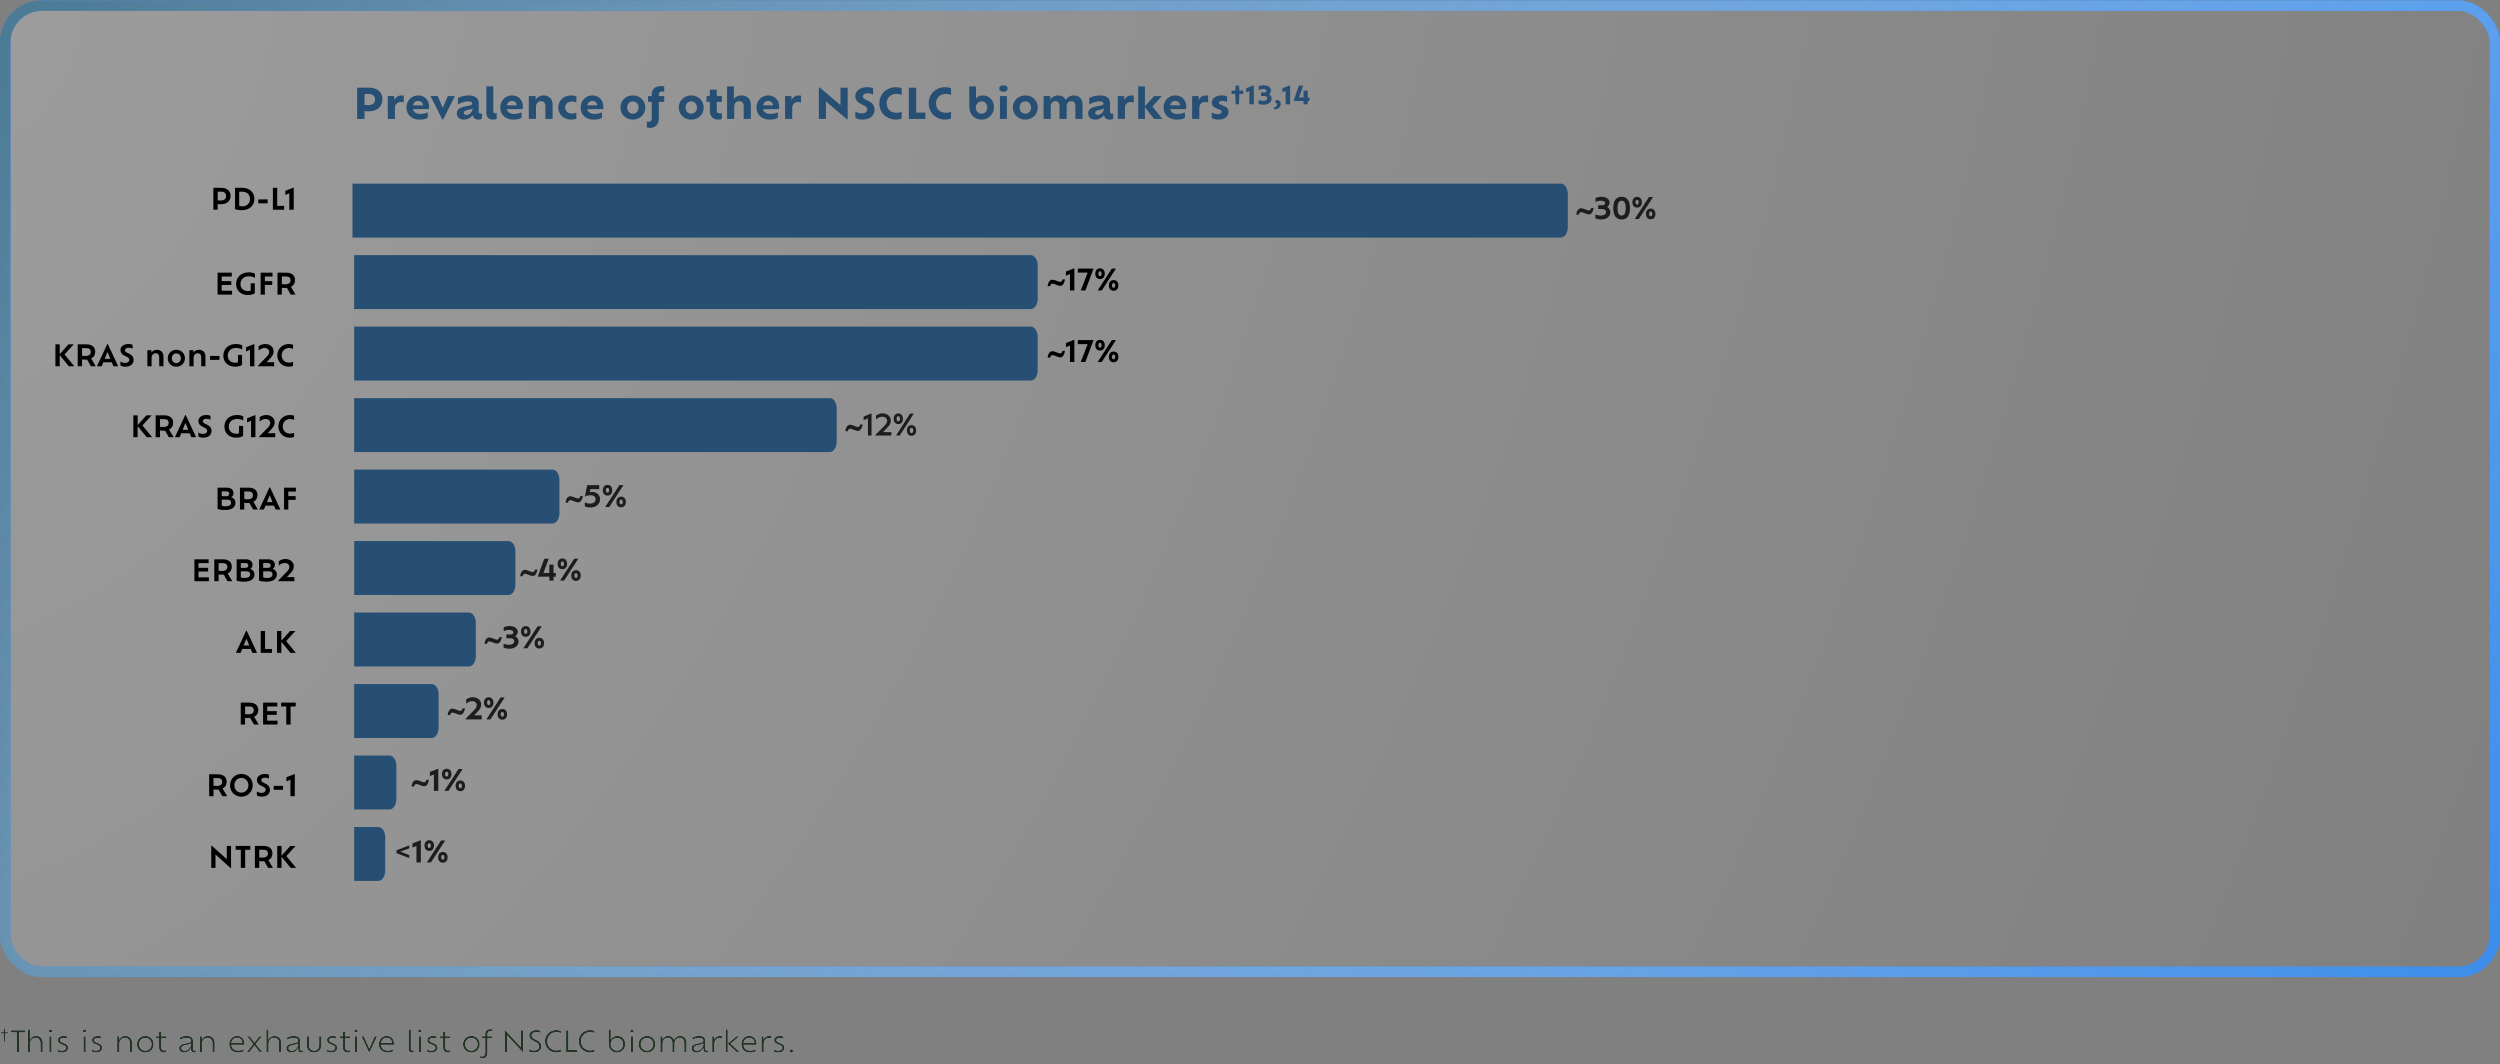
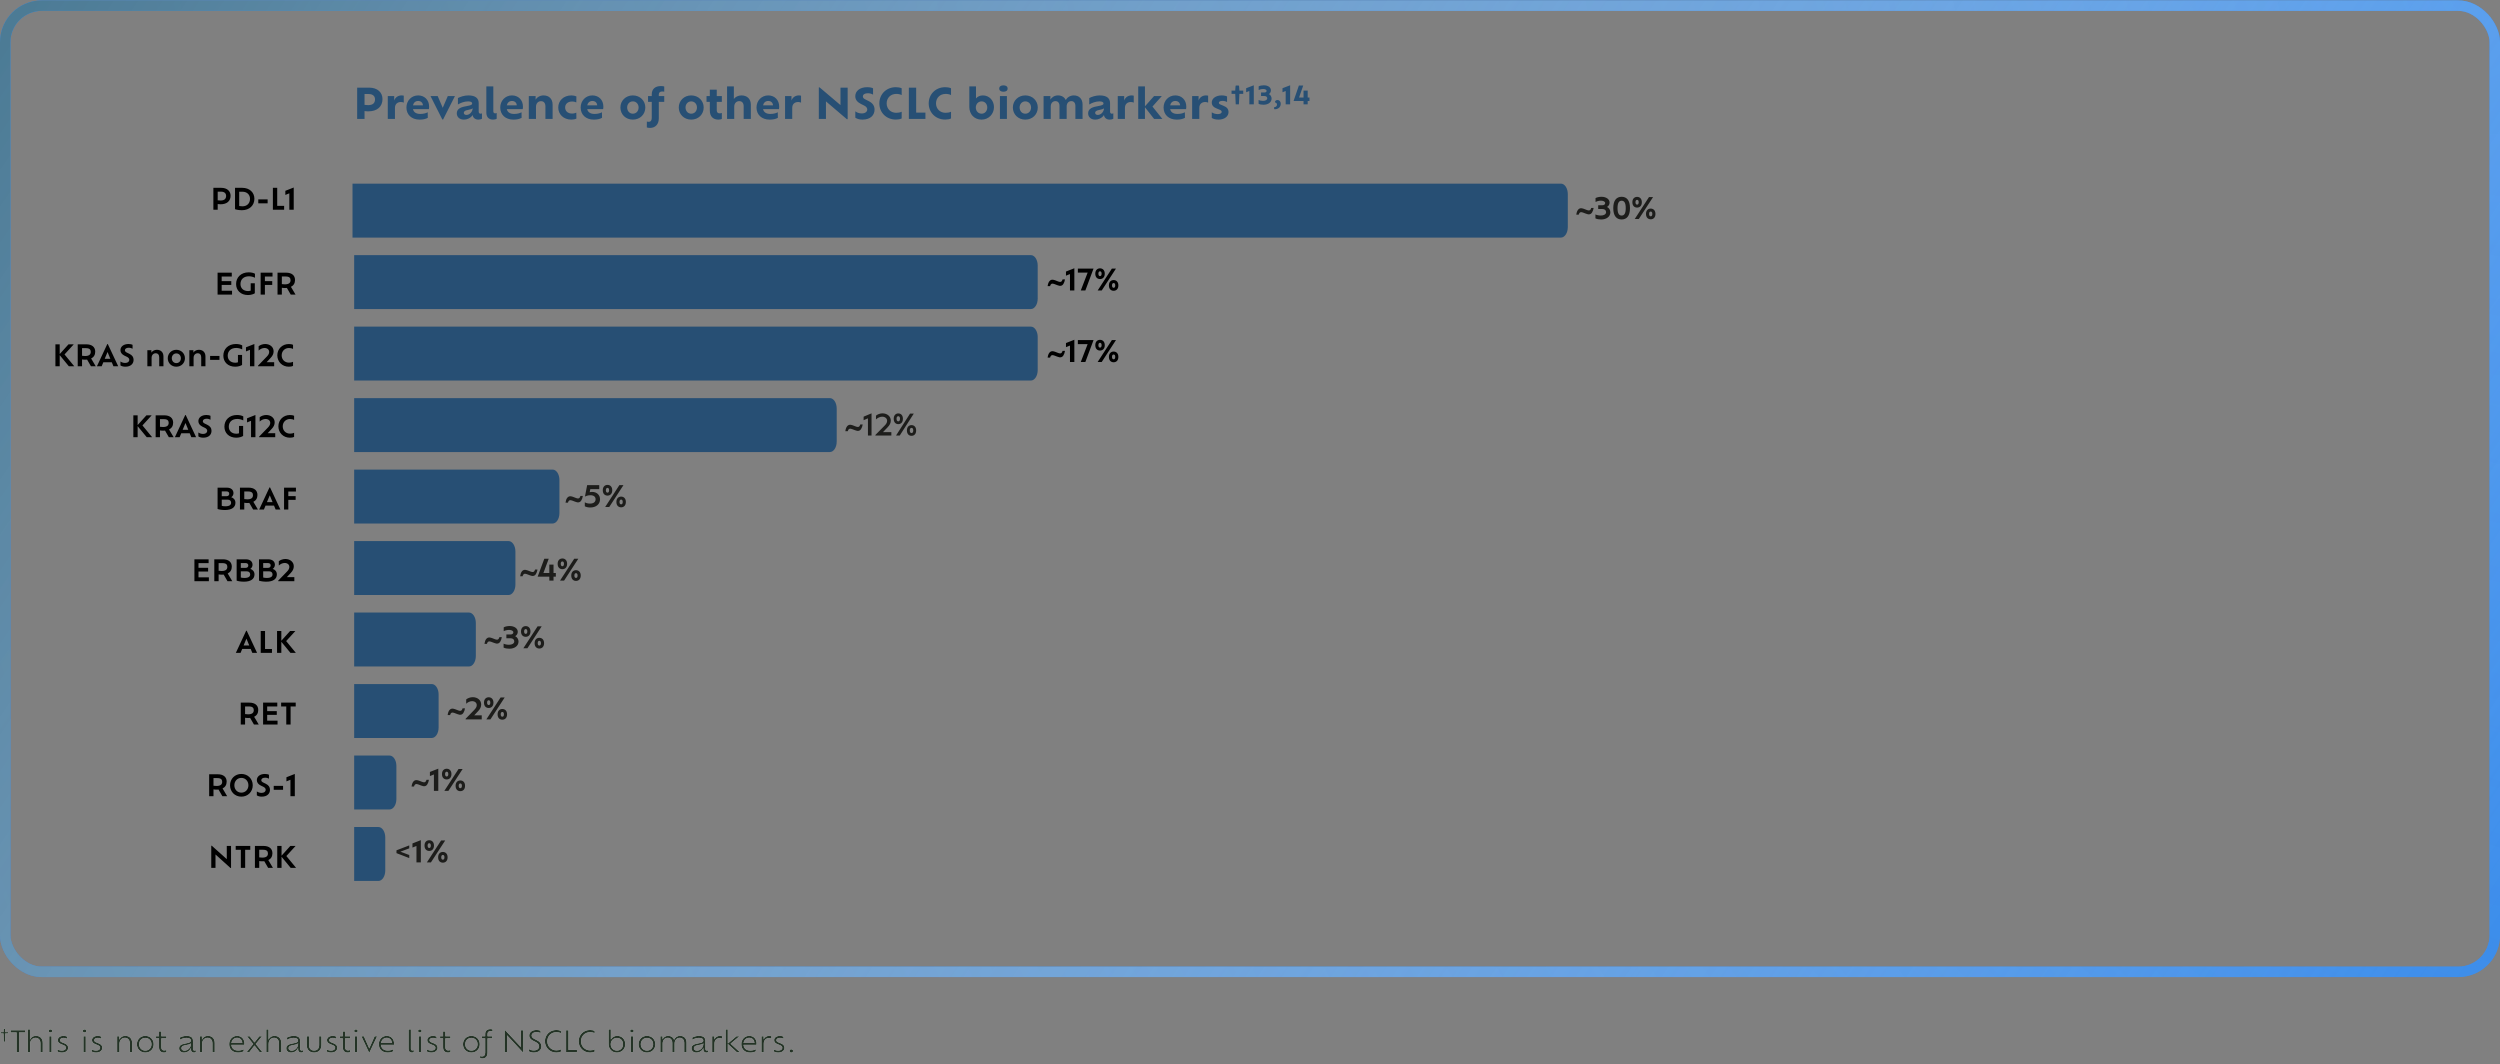
<svg xmlns="http://www.w3.org/2000/svg" width="1198" height="510" viewBox="0 0 1198 510" fill="none">
  <rect x="0" y="0" width="1198" height="510" fill="#808080" stroke="none" />
-   <rect x="2.5" y="2.707" width="1193" height="463" rx="17.5" fill="url(#paint0_radial_3129_2093)" fill-opacity="0.9" />
  <rect x="2.5" y="2.707" width="1193" height="463" rx="17.5" stroke="url(#paint1_linear_3129_2093)" stroke-width="5" />
  <rect x="2.5" y="2.707" width="1193" height="463" rx="17.5" stroke="url(#paint2_radial_3129_2093)" stroke-width="5" />
  <rect x="2.5" y="2.707" width="1193" height="463" rx="17.5" stroke="url(#paint3_linear_3129_2093)" stroke-width="5" />
  <path d="M106.041 90.007C108.827 90.007 110.493 91.589 110.493 93.815C110.493 96.349 108.673 97.889 105.733 97.889C105.159 97.889 104.711 97.861 104.319 97.791V100.507H102.247V90.007H106.041ZM105.691 96.083C107.637 96.083 108.351 95.173 108.351 93.857C108.351 92.765 107.665 91.841 105.887 91.841H104.319V95.985C104.697 96.055 105.145 96.083 105.691 96.083ZM116.124 90.007C119.582 90.007 121.906 92.219 121.906 95.229C121.906 98.463 119.526 100.731 115.942 100.731C114.626 100.731 113.24 100.493 112.624 100.241V90.007H116.124ZM116.152 98.869C118.532 98.869 119.806 97.273 119.806 95.271C119.806 93.409 118.504 91.869 116.152 91.869H114.626V98.729C115.116 98.813 115.662 98.869 116.152 98.869ZM123.767 97.441V95.565H128.247V97.441H123.767ZM132.839 98.659H136.157V100.507H130.767V90.007H132.839V98.659ZM136.734 91.435L140.752 89.853V100.507H138.652V92.639L136.734 93.409V91.435Z" fill="black" />
  <path d="M106.225 139.312H111.195V141.16H104.265V130.66H111.069V132.508H106.225V134.734H110.831V136.526H106.225V139.312ZM119.324 132.396C116.734 132.396 115.236 133.894 115.236 136.106C115.236 138.066 116.566 139.48 118.932 139.48C119.338 139.48 119.772 139.382 120.136 139.27V135.742H122.11V140.53C121.564 140.936 120.262 141.384 118.834 141.384C115.32 141.384 113.136 139.116 113.136 136.106C113.136 132.9 115.488 130.506 119.184 130.506C120.416 130.506 121.536 130.786 122.18 131.178V133.096C121.48 132.746 120.388 132.396 119.324 132.396ZM130.594 132.508H126.94V134.734H130.454V136.526H126.94V141.16H124.896V130.66H130.594V132.508ZM141.614 141.16H139.318L137.484 137.982C137.19 138.01 136.868 138.024 136.546 138.024C135.958 138.024 135.468 137.982 135.062 137.898V141.16H132.99V130.66H137.078C139.836 130.66 141.376 131.976 141.376 134.188C141.376 135.742 140.662 136.834 139.416 137.45L141.614 141.16ZM136.504 136.26C138.422 136.26 139.234 135.56 139.234 134.258C139.234 133.18 138.646 132.494 136.896 132.494H135.062V136.148C135.468 136.218 135.93 136.26 136.504 136.26Z" fill="black" />
  <path d="M35.57 175.5H32.98L28.612 170.18V175.5H26.554V165H28.612V169.676L32.826 165H35.346L30.922 169.844L35.57 175.5ZM45.869 175.5H43.573L41.739 172.322C41.445 172.35 41.123 172.364 40.801 172.364C40.213 172.364 39.723 172.322 39.317 172.238V175.5H37.245V165H41.333C44.091 165 45.631 166.316 45.631 168.528C45.631 170.082 44.917 171.174 43.671 171.79L45.869 175.5ZM40.759 170.6C42.677 170.6 43.489 169.9 43.489 168.598C43.489 167.52 42.901 166.834 41.151 166.834H39.317V170.488C39.723 170.558 40.185 170.6 40.759 170.6ZM54.352 175.5L53.568 173.61H49.508L48.724 175.5H46.456L51.412 164.874H51.664L56.634 175.5H54.352ZM52.882 171.944L51.538 168.668L50.18 171.944H52.882ZM60.04 175.724C59.088 175.724 58.248 175.472 57.716 175.108V173.218C58.22 173.568 58.948 173.918 59.886 173.918C61.356 173.918 61.958 173.176 61.958 172.462C61.958 171.86 61.608 171.37 60.796 170.978L59.648 170.432C58.472 169.844 57.716 169.004 57.716 167.8C57.716 166.092 59.214 164.846 61.608 164.846C62.49 164.846 63.176 165.028 63.526 165.224V167.114C63.12 166.862 62.434 166.638 61.72 166.638C60.53 166.638 59.858 167.114 59.858 167.842C59.858 168.318 60.152 168.654 60.852 168.99L61.972 169.536C63.372 170.208 64.016 171.146 64.016 172.434C64.016 174.17 62.798 175.724 60.04 175.724ZM75.163 167.618C77.095 167.618 78.327 168.836 78.327 170.796V175.5H76.297V171.272C76.297 170.012 75.681 169.284 74.603 169.284C73.497 169.284 72.643 170.138 72.643 171.482V175.5H70.613V167.828H72.545V168.976C72.965 168.234 73.959 167.618 75.163 167.618ZM84.492 175.724C82.14 175.724 80.39 173.946 80.39 171.664C80.39 169.424 82.154 167.618 84.492 167.618C86.872 167.618 88.622 169.424 88.622 171.664C88.622 173.946 86.872 175.724 84.492 175.724ZM84.492 174.002C85.794 174.002 86.676 172.994 86.676 171.664C86.676 170.376 85.794 169.354 84.492 169.354C83.232 169.354 82.322 170.376 82.322 171.664C82.322 172.994 83.232 174.002 84.492 174.002ZM95.288 167.618C97.22 167.618 98.452 168.836 98.452 170.796V175.5H96.422V171.272C96.422 170.012 95.806 169.284 94.728 169.284C93.622 169.284 92.768 170.138 92.768 171.482V175.5H90.738V167.828H92.67V168.976C93.09 168.234 94.084 167.618 95.288 167.618ZM100.683 172.434V170.558H105.163V172.434H100.683ZM113.213 166.736C110.623 166.736 109.125 168.234 109.125 170.446C109.125 172.406 110.455 173.82 112.821 173.82C113.227 173.82 113.661 173.722 114.025 173.61V170.082H115.999V174.87C115.453 175.276 114.151 175.724 112.723 175.724C109.209 175.724 107.025 173.456 107.025 170.446C107.025 167.24 109.377 164.846 113.073 164.846C114.305 164.846 115.425 165.126 116.069 165.518V167.436C115.369 167.086 114.277 166.736 113.213 166.736ZM117.874 166.428L121.892 164.846V175.5H119.792V167.632L117.874 168.402V166.428ZM127.783 173.554H131.381V175.5H123.653V175.22L127.979 170.754C128.651 170.04 128.987 169.368 128.987 168.64C128.987 167.506 128.049 166.75 126.719 166.75C125.739 166.75 124.577 167.324 123.933 167.996V165.924C124.605 165.336 125.893 164.846 127.069 164.846C129.407 164.846 131.115 166.33 131.115 168.346C131.115 169.522 130.653 170.488 129.673 171.524L127.783 173.554ZM140.424 173.372V175.318C139.864 175.626 139.094 175.724 138.38 175.724C135.272 175.724 132.892 173.386 132.892 170.292C132.892 167.156 135.286 164.86 138.408 164.86C139.122 164.86 139.864 164.958 140.424 165.238V167.198C139.85 166.918 139.234 166.764 138.464 166.764C136.476 166.764 134.978 168.234 134.978 170.292C134.978 172.336 136.476 173.778 138.464 173.778C139.234 173.778 139.85 173.652 140.424 173.372Z" fill="black" />
  <path d="M72.912 209.52H70.322L65.954 204.2V209.52H63.896V199.02H65.954V203.696L70.168 199.02H72.688L68.264 203.864L72.912 209.52ZM83.211 209.52H80.915L79.081 206.342C78.787 206.37 78.465 206.384 78.143 206.384C77.555 206.384 77.065 206.342 76.659 206.258V209.52H74.587V199.02H78.675C81.433 199.02 82.973 200.336 82.973 202.548C82.973 204.102 82.259 205.194 81.013 205.81L83.211 209.52ZM78.101 204.62C80.019 204.62 80.831 203.92 80.831 202.618C80.831 201.54 80.243 200.854 78.493 200.854H76.659V204.508C77.065 204.578 77.527 204.62 78.101 204.62ZM91.694 209.52L90.91 207.63H86.85L86.066 209.52H83.798L88.754 198.894H89.006L93.976 209.52H91.694ZM90.224 205.964L88.88 202.688L87.522 205.964H90.224ZM97.382 209.744C96.43 209.744 95.59 209.492 95.058 209.128V207.238C95.561 207.588 96.29 207.938 97.228 207.938C98.698 207.938 99.299 207.196 99.299 206.482C99.299 205.88 98.95 205.39 98.138 204.998L96.99 204.452C95.814 203.864 95.058 203.024 95.058 201.82C95.058 200.112 96.555 198.866 98.95 198.866C99.832 198.866 100.518 199.048 100.868 199.244V201.134C100.462 200.882 99.775 200.658 99.061 200.658C97.871 200.658 97.2 201.134 97.2 201.862C97.2 202.338 97.493 202.674 98.194 203.01L99.314 203.556C100.714 204.228 101.358 205.166 101.358 206.454C101.358 208.19 100.14 209.744 97.382 209.744ZM113.723 200.756C111.133 200.756 109.635 202.254 109.635 204.466C109.635 206.426 110.965 207.84 113.331 207.84C113.737 207.84 114.171 207.742 114.535 207.63V204.102H116.509V208.89C115.963 209.296 114.661 209.744 113.233 209.744C109.719 209.744 107.535 207.476 107.535 204.466C107.535 201.26 109.887 198.866 113.583 198.866C114.815 198.866 115.935 199.146 116.579 199.538V201.456C115.879 201.106 114.787 200.756 113.723 200.756ZM118.384 200.448L122.402 198.866V209.52H120.302V201.652L118.384 202.422V200.448ZM128.293 207.574H131.891V209.52H124.163V209.24L128.489 204.774C129.161 204.06 129.497 203.388 129.497 202.66C129.497 201.526 128.559 200.77 127.229 200.77C126.249 200.77 125.087 201.344 124.443 202.016V199.944C125.115 199.356 126.403 198.866 127.579 198.866C129.917 198.866 131.625 200.35 131.625 202.366C131.625 203.542 131.163 204.508 130.183 205.544L128.293 207.574ZM140.934 207.392V209.338C140.374 209.646 139.604 209.744 138.89 209.744C135.782 209.744 133.402 207.406 133.402 204.312C133.402 201.176 135.796 198.88 138.918 198.88C139.632 198.88 140.374 198.978 140.934 199.258V201.218C140.36 200.938 139.744 200.784 138.974 200.784C136.986 200.784 135.488 202.254 135.488 204.312C135.488 206.356 136.986 207.798 138.974 207.798C139.744 207.798 140.36 207.672 140.934 207.392Z" fill="black" />
  <path d="M110.815 238.272C111.865 238.566 112.817 239.49 112.817 240.918C112.817 243.116 111.053 244.404 107.735 244.404C106.433 244.404 104.921 244.18 104.263 243.9V233.68H108.659C110.717 233.68 111.879 234.744 111.879 236.326C111.879 237.11 111.431 237.908 110.815 238.272ZM109.849 236.606C109.849 235.99 109.471 235.472 108.519 235.472H106.265V237.782H108.547C109.471 237.782 109.849 237.236 109.849 236.606ZM107.973 242.612C110.045 242.612 110.745 241.898 110.745 240.904C110.745 240.092 110.227 239.434 109.093 239.434H106.265V242.402C106.685 242.542 107.427 242.612 107.973 242.612ZM123.606 244.18H121.31L119.476 241.002C119.182 241.03 118.86 241.044 118.538 241.044C117.95 241.044 117.46 241.002 117.054 240.918V244.18H114.982V233.68H119.07C121.828 233.68 123.368 234.996 123.368 237.208C123.368 238.762 122.654 239.854 121.408 240.47L123.606 244.18ZM118.496 239.28C120.414 239.28 121.226 238.58 121.226 237.278C121.226 236.2 120.638 235.514 118.888 235.514H117.054V239.168C117.46 239.238 117.922 239.28 118.496 239.28ZM132.088 244.18L131.304 242.29H127.244L126.46 244.18H124.192L129.148 233.554H129.4L134.37 244.18H132.088ZM130.618 240.624L129.274 237.348L127.916 240.624H130.618ZM141.816 235.528H138.162V237.754H141.676V239.546H138.162V244.18H136.118V233.68H141.816V235.528Z" fill="black" />
  <path d="M95.123 276.672H100.093V278.52H93.163V268.02H99.967V269.868H95.123V272.094H99.729V273.886H95.123V276.672ZM111.317 278.52H109.021L107.187 275.342C106.893 275.37 106.571 275.384 106.249 275.384C105.661 275.384 105.171 275.342 104.765 275.258V278.52H102.693V268.02H106.781C109.539 268.02 111.079 269.336 111.079 271.548C111.079 273.102 110.365 274.194 109.119 274.81L111.317 278.52ZM106.207 273.62C108.125 273.62 108.937 272.92 108.937 271.618C108.937 270.54 108.349 269.854 106.599 269.854H104.765V273.508C105.171 273.578 105.633 273.62 106.207 273.62ZM119.95 272.612C121 272.906 121.952 273.83 121.952 275.258C121.952 277.456 120.188 278.744 116.87 278.744C115.568 278.744 114.056 278.52 113.398 278.24V268.02H117.794C119.852 268.02 121.014 269.084 121.014 270.666C121.014 271.45 120.566 272.248 119.95 272.612ZM118.984 270.946C118.984 270.33 118.606 269.812 117.654 269.812H115.4V272.122H117.682C118.606 272.122 118.984 271.576 118.984 270.946ZM117.108 276.952C119.18 276.952 119.88 276.238 119.88 275.244C119.88 274.432 119.362 273.774 118.228 273.774H115.4V276.742C115.82 276.882 116.562 276.952 117.108 276.952ZM130.669 272.612C131.719 272.906 132.671 273.83 132.671 275.258C132.671 277.456 130.907 278.744 127.589 278.744C126.287 278.744 124.775 278.52 124.117 278.24V268.02H128.513C130.571 268.02 131.733 269.084 131.733 270.666C131.733 271.45 131.285 272.248 130.669 272.612ZM129.703 270.946C129.703 270.33 129.325 269.812 128.373 269.812H126.119V272.122H128.401C129.325 272.122 129.703 271.576 129.703 270.946ZM127.827 276.952C129.899 276.952 130.599 276.238 130.599 275.244C130.599 274.432 130.081 273.774 128.947 273.774H126.119V276.742C126.539 276.882 127.281 276.952 127.827 276.952ZM137.449 276.574H141.047V278.52H133.319V278.24L137.645 273.774C138.317 273.06 138.653 272.388 138.653 271.66C138.653 270.526 137.715 269.77 136.385 269.77C135.405 269.77 134.243 270.344 133.599 271.016V268.944C134.271 268.356 135.559 267.866 136.735 267.866C139.073 267.866 140.781 269.35 140.781 271.366C140.781 272.542 140.319 273.508 139.339 274.544L137.449 276.574Z" fill="black" />
  <path d="M120.909 312.86L120.125 310.97H116.065L115.281 312.86H113.013L117.969 302.234H118.221L123.191 312.86H120.909ZM119.439 309.304L118.095 306.028L116.737 309.304H119.439ZM127.011 311.012H130.329V312.86H124.939V302.36H127.011V311.012ZM141.775 312.86H139.185L134.817 307.54V312.86H132.759V302.36H134.817V307.036L139.031 302.36H141.551L137.127 307.204L141.775 312.86Z" fill="black" />
  <path d="M123.991 347.2H121.695L119.861 344.022C119.567 344.05 119.245 344.064 118.923 344.064C118.335 344.064 117.845 344.022 117.439 343.938V347.2H115.367V336.7H119.455C122.213 336.7 123.753 338.016 123.753 340.228C123.753 341.782 123.039 342.874 121.793 343.49L123.991 347.2ZM118.881 342.3C120.799 342.3 121.611 341.6 121.611 340.298C121.611 339.22 121.023 338.534 119.273 338.534H117.439V342.188C117.845 342.258 118.307 342.3 118.881 342.3ZM128.032 345.352H133.002V347.2H126.072V336.7H132.876V338.548H128.032V340.774H132.638V342.566H128.032V345.352ZM137.183 347.2V338.548H134.719V336.7H141.705V338.548H139.255V347.2H137.183Z" fill="black" />
  <path d="M108.852 381.53H106.556L104.722 378.352C104.428 378.38 104.106 378.394 103.784 378.394C103.196 378.394 102.706 378.352 102.3 378.268V381.53H100.228V371.03H104.316C107.074 371.03 108.614 372.346 108.614 374.558C108.614 376.112 107.9 377.204 106.654 377.82L108.852 381.53ZM103.742 376.63C105.66 376.63 106.472 375.93 106.472 374.628C106.472 373.55 105.884 372.864 104.134 372.864H102.3V376.518C102.706 376.588 103.168 376.63 103.742 376.63ZM115.666 381.754C112.544 381.754 110.234 379.388 110.234 376.322C110.234 373.228 112.544 370.876 115.666 370.876C118.802 370.876 121.112 373.228 121.112 376.322C121.112 379.388 118.802 381.754 115.666 381.754ZM115.666 379.836C117.612 379.836 119.04 378.31 119.04 376.322C119.04 374.292 117.612 372.766 115.666 372.766C113.706 372.766 112.306 374.292 112.306 376.322C112.306 378.31 113.706 379.836 115.666 379.836ZM125.401 381.754C124.449 381.754 123.609 381.502 123.077 381.138V379.248C123.581 379.598 124.309 379.948 125.247 379.948C126.717 379.948 127.319 379.206 127.319 378.492C127.319 377.89 126.969 377.4 126.157 377.008L125.009 376.462C123.833 375.874 123.077 375.034 123.077 373.83C123.077 372.122 124.575 370.876 126.969 370.876C127.851 370.876 128.537 371.058 128.887 371.254V373.144C128.481 372.892 127.795 372.668 127.081 372.668C125.891 372.668 125.219 373.144 125.219 373.872C125.219 374.348 125.513 374.684 126.213 375.02L127.333 375.566C128.733 376.238 129.377 377.176 129.377 378.464C129.377 380.2 128.159 381.754 125.401 381.754ZM131.167 378.464V376.588H135.647V378.464H131.167ZM137.257 372.458L141.275 370.876V381.53H139.175V373.662L137.257 374.432V372.458Z" fill="black" />
  <path d="M108.67 405.37H110.714V415.94H110.448L103.266 409.458V415.87H101.236V405.286H101.502L108.67 411.698V405.37ZM115.409 415.87V407.218H112.945V405.37H119.931V407.218H117.481V415.87H115.409ZM130.778 415.87H128.482L126.648 412.692C126.354 412.72 126.032 412.734 125.71 412.734C125.122 412.734 124.632 412.692 124.226 412.608V415.87H122.154V405.37H126.242C129 405.37 130.54 406.686 130.54 408.898C130.54 410.452 129.826 411.544 128.58 412.16L130.778 415.87ZM125.668 410.97C127.586 410.97 128.398 410.27 128.398 408.968C128.398 407.89 127.81 407.204 126.06 407.204H124.226V410.858C124.632 410.928 125.094 410.97 125.668 410.97ZM141.875 415.87H139.285L134.917 410.55V415.87H132.859V405.37H134.917V410.046L139.131 405.37H141.651L137.227 410.214L141.875 415.87Z" fill="black" />
  <path d="M168.916 88H748.012C749.819 88 751.292 90.24 751.292 93V108.85C751.292 111.61 749.819 113.85 748.012 113.85H168.916V88Z" fill="#274F74" />
  <path d="M761.398 100.842C761.699 100.842 761.938 100.726 762.116 100.493C762.294 100.256 762.424 99.971 762.506 99.639H763.668C763.545 100.486 763.292 101.213 762.909 101.819C762.531 102.425 762.018 102.729 761.371 102.729C761.243 102.729 761.109 102.717 760.968 102.694C760.694 102.653 760.371 102.555 759.997 102.4L758.568 101.86C758.436 101.81 758.274 101.765 758.083 101.724C757.892 101.683 757.75 101.662 757.659 101.662C757.399 101.662 757.169 101.762 756.969 101.963C756.768 102.159 756.625 102.46 756.538 102.865H755.355C755.433 102.323 755.542 101.856 755.684 101.464C755.829 101.072 756.007 100.751 756.217 100.5C756.44 100.236 756.67 100.051 756.907 99.946C757.144 99.837 757.388 99.782 757.639 99.782C757.748 99.782 757.892 99.796 758.069 99.823C758.352 99.869 758.614 99.937 758.855 100.028L760.448 100.644C760.635 100.716 760.815 100.769 760.988 100.801C761.166 100.828 761.303 100.842 761.398 100.842ZM770.098 99.168C771.148 99.672 771.68 100.75 771.68 101.758C771.68 103.774 769.86 105.174 767.284 105.174C766.346 105.174 765.212 105.006 764.526 104.642V102.752C765.086 103.046 766.178 103.284 767.116 103.284C768.6 103.284 769.636 102.668 769.636 101.674C769.636 100.75 768.978 100.162 767.844 100.162H765.856V98.356H767.844C768.67 98.356 769.202 97.936 769.202 97.32C769.202 96.606 768.306 96.158 767.158 96.158C766.136 96.158 764.988 96.522 764.582 96.76V94.926C765.212 94.548 766.43 94.296 767.424 94.296C769.65 94.296 771.316 95.444 771.316 97.068C771.316 97.852 770.952 98.692 770.098 99.168ZM777.08 105.174C774.658 105.174 773.076 103.494 773.076 99.728C773.076 95.99 774.672 94.296 777.08 94.296C779.516 94.296 781.084 95.99 781.084 99.728C781.084 103.494 779.516 105.174 777.08 105.174ZM777.08 103.298C778.298 103.298 779.054 102.388 779.054 99.728C779.054 97.082 778.298 96.186 777.08 96.186C775.904 96.186 775.12 97.082 775.12 99.728C775.12 102.388 775.904 103.298 777.08 103.298ZM784.5 99.476C783.268 99.476 782.232 98.664 782.232 96.9C782.232 95.164 783.282 94.338 784.5 94.338C785.718 94.338 786.768 95.164 786.768 96.9C786.768 98.664 785.718 99.476 784.5 99.476ZM783.366 104.95L790.184 94.45H792.144L785.312 104.95H783.366ZM784.5 98.062C784.85 98.062 785.27 97.81 785.27 96.9C785.27 96.004 784.85 95.766 784.5 95.766C784.136 95.766 783.716 96.004 783.716 96.9C783.716 97.81 784.136 98.062 784.5 98.062ZM791.024 105.09C789.792 105.09 788.756 104.278 788.756 102.514C788.756 100.778 789.806 99.952 791.024 99.952C792.242 99.952 793.292 100.778 793.292 102.514C793.292 104.278 792.242 105.09 791.024 105.09ZM791.024 103.662C791.374 103.662 791.794 103.424 791.794 102.514C791.794 101.618 791.374 101.38 791.024 101.38C790.66 101.38 790.24 101.618 790.24 102.514C790.24 103.424 790.66 103.662 791.024 103.662Z" fill="#1D1D1B" />
  <path d="M169.713 122.25H493.989C495.795 122.25 497.269 124.49 497.269 127.25V143.1C497.269 145.86 495.795 148.1 493.989 148.1H169.713V122.25Z" fill="#274F74" />
  <path d="M508.062 135.092C508.363 135.092 508.603 134.976 508.78 134.743C508.958 134.506 509.088 134.221 509.17 133.889H510.332C510.209 134.736 509.956 135.463 509.573 136.069C509.195 136.675 508.682 136.979 508.035 136.979C507.908 136.979 507.773 136.967 507.632 136.944C507.358 136.903 507.035 136.805 506.661 136.65L505.232 136.11C505.1 136.06 504.938 136.015 504.747 135.974C504.556 135.933 504.414 135.912 504.323 135.912C504.063 135.912 503.833 136.012 503.633 136.213C503.432 136.409 503.289 136.71 503.202 137.115H502.02C502.097 136.573 502.206 136.106 502.348 135.714C502.493 135.322 502.671 135.001 502.881 134.75C503.104 134.486 503.334 134.301 503.571 134.196C503.808 134.087 504.052 134.032 504.303 134.032C504.412 134.032 504.556 134.046 504.733 134.073C505.016 134.119 505.278 134.187 505.52 134.278L507.112 134.894C507.299 134.966 507.479 135.019 507.652 135.051C507.83 135.078 507.967 135.092 508.062 135.092ZM510.812 130.128L514.83 128.546V139.2H512.73V131.332L510.812 132.102V130.128ZM516.507 128.7H524.025L520.105 139.2H517.907L521.197 130.646H516.507V128.7ZM527.13 133.726C525.898 133.726 524.862 132.914 524.862 131.15C524.862 129.414 525.912 128.588 527.13 128.588C528.348 128.588 529.398 129.414 529.398 131.15C529.398 132.914 528.348 133.726 527.13 133.726ZM525.996 139.2L532.814 128.7H534.774L527.942 139.2H525.996ZM527.13 132.312C527.48 132.312 527.9 132.06 527.9 131.15C527.9 130.254 527.48 130.016 527.13 130.016C526.766 130.016 526.346 130.254 526.346 131.15C526.346 132.06 526.766 132.312 527.13 132.312ZM533.654 139.34C532.422 139.34 531.386 138.528 531.386 136.764C531.386 135.028 532.436 134.202 533.654 134.202C534.872 134.202 535.922 135.028 535.922 136.764C535.922 138.528 534.872 139.34 533.654 139.34ZM533.654 137.912C534.004 137.912 534.424 137.674 534.424 136.764C534.424 135.868 534.004 135.63 533.654 135.63C533.29 135.63 532.87 135.868 532.87 136.764C532.87 137.674 533.29 137.912 533.654 137.912Z" fill="black" />
  <path d="M169.713 156.51H493.989C495.795 156.51 497.269 158.75 497.269 161.51V177.36C497.269 180.12 495.795 182.36 493.989 182.36H169.713V156.51Z" fill="#274F74" />
  <path d="M508.062 169.352C508.363 169.352 508.603 169.236 508.78 169.003C508.958 168.766 509.088 168.482 509.17 168.149H510.332C510.209 168.997 509.956 169.723 509.573 170.33C509.195 170.936 508.682 171.239 508.035 171.239C507.908 171.239 507.773 171.227 507.632 171.205C507.358 171.164 507.035 171.066 506.661 170.911L505.232 170.371C505.1 170.32 504.938 170.275 504.747 170.234C504.556 170.193 504.414 170.172 504.323 170.172C504.063 170.172 503.833 170.273 503.633 170.473C503.432 170.669 503.289 170.97 503.202 171.375H502.02C502.097 170.833 502.206 170.366 502.348 169.974C502.493 169.582 502.671 169.261 502.881 169.01C503.104 168.746 503.334 168.561 503.571 168.457C503.808 168.347 504.052 168.292 504.303 168.292C504.412 168.292 504.556 168.306 504.733 168.333C505.016 168.379 505.278 168.447 505.52 168.539L507.112 169.154C507.299 169.227 507.479 169.279 507.652 169.311C507.83 169.338 507.967 169.352 508.062 169.352ZM510.812 164.388L514.83 162.806V173.46H512.73V165.592L510.812 166.362V164.388ZM516.507 162.96H524.025L520.105 173.46H517.907L521.197 164.906H516.507V162.96ZM527.13 167.986C525.898 167.986 524.862 167.174 524.862 165.41C524.862 163.674 525.912 162.848 527.13 162.848C528.348 162.848 529.398 163.674 529.398 165.41C529.398 167.174 528.348 167.986 527.13 167.986ZM525.996 173.46L532.814 162.96H534.774L527.942 173.46H525.996ZM527.13 166.572C527.48 166.572 527.9 166.32 527.9 165.41C527.9 164.514 527.48 164.276 527.13 164.276C526.766 164.276 526.346 164.514 526.346 165.41C526.346 166.32 526.766 166.572 527.13 166.572ZM533.654 173.6C532.422 173.6 531.386 172.788 531.386 171.024C531.386 169.288 532.436 168.462 533.654 168.462C534.872 168.462 535.922 169.288 535.922 171.024C535.922 172.788 534.872 173.6 533.654 173.6ZM533.654 172.172C534.004 172.172 534.424 171.934 534.424 171.024C534.424 170.128 534.004 169.89 533.654 169.89C533.29 169.89 532.87 170.128 532.87 171.024C532.87 171.934 533.29 172.172 533.654 172.172Z" fill="black" />
  <path d="M169.713 190.77H397.668C399.474 190.77 400.948 193.01 400.948 195.77V211.62C400.948 214.38 399.474 216.62 397.668 216.62H169.713V190.77Z" fill="#274F74" />
  <path d="M411.125 204.602C411.426 204.602 411.665 204.485 411.843 204.253C412.021 204.016 412.15 203.731 412.232 203.398H413.395C413.271 204.246 413.019 204.973 412.636 205.579C412.257 206.185 411.745 206.488 411.098 206.488C410.97 206.488 410.836 206.477 410.694 206.454C410.421 206.413 410.097 206.315 409.724 206.16L408.295 205.62C408.163 205.57 408.001 205.524 407.81 205.483C407.618 205.442 407.477 205.422 407.386 205.422C407.126 205.422 406.896 205.522 406.695 205.723C406.495 205.919 406.351 206.219 406.265 206.625H405.082C405.16 206.083 405.269 205.616 405.41 205.224C405.556 204.832 405.734 204.51 405.943 204.26C406.167 203.995 406.397 203.811 406.634 203.706C406.871 203.597 407.115 203.542 407.365 203.542C407.475 203.542 407.618 203.556 407.796 203.583C408.078 203.629 408.34 203.697 408.582 203.788L410.175 204.403C410.362 204.476 410.542 204.529 410.715 204.561C410.893 204.588 411.029 204.602 411.125 204.602ZM413.846 199.666L417.64 198.07V208.71H415.918V200.464L413.846 201.36V199.666ZM423.13 207.072H427.134V208.71H419.476V208.444L424.026 203.838C424.726 203.124 425.104 202.438 425.104 201.654C425.104 200.478 424.124 199.68 422.71 199.68C421.688 199.68 420.456 200.296 419.77 200.982V199.19C420.442 198.574 421.73 198.07 422.864 198.07C425.16 198.07 426.868 199.54 426.868 201.514C426.868 202.718 426.378 203.684 425.356 204.748L423.13 207.072ZM430.464 203.25C429.274 203.25 428.266 202.438 428.266 200.674C428.266 198.938 429.288 198.112 430.464 198.112C431.654 198.112 432.676 198.938 432.676 200.674C432.676 202.438 431.654 203.25 430.464 203.25ZM429.372 208.71L436.092 198.21H437.884L431.15 208.71H429.372ZM430.464 201.92C430.842 201.92 431.29 201.654 431.29 200.674C431.29 199.708 430.842 199.442 430.464 199.442C430.072 199.442 429.624 199.708 429.624 200.674C429.624 201.654 430.072 201.92 430.464 201.92ZM436.806 208.85C435.616 208.85 434.594 208.038 434.594 206.274C434.594 204.538 435.616 203.712 436.806 203.712C437.996 203.712 439.018 204.538 439.018 206.274C439.018 208.038 437.996 208.85 436.806 208.85ZM436.806 207.52C437.184 207.52 437.632 207.254 437.632 206.274C437.632 205.308 437.184 205.042 436.806 205.042C436.414 205.042 435.966 205.308 435.966 206.274C435.966 207.254 436.414 207.52 436.806 207.52Z" fill="#1D1D1B" />
  <path d="M169.713 225.02H264.803C266.609 225.02 268.083 227.26 268.083 230.02V245.87C268.083 248.63 266.609 250.87 264.803 250.87H169.713V225.02Z" fill="#274F74" />
  <path d="M277.029 238.862C277.33 238.862 277.569 238.746 277.747 238.513C277.925 238.276 278.055 237.991 278.137 237.659H279.299C279.176 238.506 278.923 239.233 278.54 239.839C278.162 240.445 277.649 240.749 277.002 240.749C276.874 240.749 276.74 240.737 276.599 240.714C276.325 240.673 276.002 240.575 275.628 240.42L274.199 239.88C274.067 239.83 273.905 239.785 273.714 239.744C273.522 239.703 273.381 239.682 273.29 239.682C273.03 239.682 272.8 239.782 272.6 239.983C272.399 240.179 272.256 240.48 272.169 240.885H270.986C271.064 240.343 271.173 239.876 271.314 239.484C271.46 239.092 271.638 238.771 271.848 238.52C272.071 238.256 272.301 238.071 272.538 237.966C272.775 237.857 273.019 237.802 273.27 237.802C273.379 237.802 273.522 237.816 273.7 237.843C273.983 237.889 274.245 237.957 274.486 238.048L276.079 238.664C276.266 238.736 276.446 238.789 276.619 238.821C276.797 238.848 276.934 238.862 277.029 238.862ZM283.727 235.718C286.037 235.718 287.535 237.23 287.535 239.26C287.535 241.64 285.631 243.194 282.817 243.194C281.837 243.194 280.787 242.956 280.241 242.606V240.702C280.815 241.052 281.613 241.318 282.747 241.318C284.399 241.318 285.407 240.562 285.407 239.26C285.407 238.126 284.637 237.314 282.901 237.314C281.739 237.314 280.745 237.706 280.311 237.958L281.361 232.47H287.157V234.402H282.873L282.579 235.872C282.915 235.788 283.335 235.718 283.727 235.718ZM291.121 237.496C289.889 237.496 288.853 236.684 288.853 234.92C288.853 233.184 289.903 232.358 291.121 232.358C292.339 232.358 293.389 233.184 293.389 234.92C293.389 236.684 292.339 237.496 291.121 237.496ZM289.987 242.97L296.805 232.47H298.765L291.933 242.97H289.987ZM291.121 236.082C291.471 236.082 291.891 235.83 291.891 234.92C291.891 234.024 291.471 233.786 291.121 233.786C290.757 233.786 290.337 234.024 290.337 234.92C290.337 235.83 290.757 236.082 291.121 236.082ZM297.645 243.11C296.413 243.11 295.377 242.298 295.377 240.534C295.377 238.798 296.427 237.972 297.645 237.972C298.863 237.972 299.913 238.798 299.913 240.534C299.913 242.298 298.863 243.11 297.645 243.11ZM297.645 241.682C297.995 241.682 298.415 241.444 298.415 240.534C298.415 239.638 297.995 239.4 297.645 239.4C297.281 239.4 296.861 239.638 296.861 240.534C296.861 241.444 297.281 241.682 297.645 241.682Z" fill="#1D1D1B" />
  <path d="M169.713 293.53H224.736C226.543 293.53 228.016 295.77 228.016 298.53V314.38C228.016 317.14 226.543 319.38 224.736 319.38H169.713V293.53Z" fill="#274F74" />
  <path d="M238.195 306.531C238.496 306.531 238.735 306.415 238.913 306.183C239.091 305.946 239.221 305.661 239.303 305.328H240.465C240.342 306.176 240.089 306.903 239.706 307.509C239.328 308.115 238.815 308.418 238.168 308.418C238.04 308.418 237.906 308.407 237.765 308.384C237.491 308.343 237.168 308.245 236.794 308.09L235.365 307.55C235.233 307.5 235.071 307.454 234.88 307.413C234.688 307.372 234.547 307.352 234.456 307.352C234.196 307.352 233.966 307.452 233.766 307.652C233.565 307.848 233.422 308.149 233.335 308.555H232.152C232.23 308.012 232.339 307.545 232.48 307.153C232.626 306.761 232.804 306.44 233.014 306.189C233.237 305.925 233.467 305.741 233.704 305.636C233.941 305.526 234.185 305.472 234.436 305.472C234.545 305.472 234.688 305.485 234.866 305.513C235.149 305.558 235.411 305.627 235.652 305.718L237.245 306.333C237.432 306.406 237.612 306.458 237.785 306.49C237.963 306.518 238.1 306.531 238.195 306.531ZM246.895 304.858C247.945 305.362 248.477 306.44 248.477 307.448C248.477 309.464 246.657 310.864 244.081 310.864C243.143 310.864 242.009 310.696 241.323 310.332V308.442C241.883 308.736 242.975 308.974 243.913 308.974C245.397 308.974 246.433 308.358 246.433 307.364C246.433 306.44 245.775 305.852 244.641 305.852H242.653V304.046H244.641C245.467 304.046 245.999 303.626 245.999 303.01C245.999 302.296 245.103 301.848 243.955 301.848C242.933 301.848 241.785 302.212 241.379 302.45V300.616C242.009 300.238 243.227 299.986 244.221 299.986C246.447 299.986 248.113 301.134 248.113 302.758C248.113 303.542 247.749 304.382 246.895 304.858ZM251.931 305.166C250.699 305.166 249.663 304.354 249.663 302.59C249.663 300.854 250.713 300.028 251.931 300.028C253.149 300.028 254.199 300.854 254.199 302.59C254.199 304.354 253.149 305.166 251.931 305.166ZM250.797 310.64L257.615 300.14H259.575L252.743 310.64H250.797ZM251.931 303.752C252.281 303.752 252.701 303.5 252.701 302.59C252.701 301.694 252.281 301.456 251.931 301.456C251.567 301.456 251.147 301.694 251.147 302.59C251.147 303.5 251.567 303.752 251.931 303.752ZM258.455 310.78C257.223 310.78 256.187 309.968 256.187 308.204C256.187 306.468 257.237 305.642 258.455 305.642C259.673 305.642 260.723 306.468 260.723 308.204C260.723 309.968 259.673 310.78 258.455 310.78ZM258.455 309.352C258.805 309.352 259.225 309.114 259.225 308.204C259.225 307.308 258.805 307.07 258.455 307.07C258.091 307.07 257.671 307.308 257.671 308.204C257.671 309.114 258.091 309.352 258.455 309.352Z" fill="#1D1D1B" />
  <path d="M169.713 327.79H206.903C208.71 327.79 210.183 330.03 210.183 332.79V348.64C210.183 351.4 208.71 353.64 206.903 353.64H169.713V327.79Z" fill="#274F74" />
  <path d="M220.553 340.632C220.854 340.632 221.093 340.516 221.271 340.283C221.448 340.046 221.578 339.761 221.66 339.429H222.822C222.699 340.276 222.446 341.003 222.063 341.609C221.685 342.215 221.173 342.519 220.525 342.519C220.398 342.519 220.263 342.507 220.122 342.484C219.849 342.443 219.525 342.345 219.151 342.19L217.723 341.65C217.59 341.6 217.429 341.555 217.237 341.514C217.046 341.473 216.905 341.452 216.813 341.452C216.554 341.452 216.324 341.552 216.123 341.753C215.923 341.949 215.779 342.25 215.692 342.655H214.51C214.587 342.113 214.697 341.646 214.838 341.254C214.984 340.862 215.161 340.541 215.371 340.29C215.594 340.026 215.825 339.841 216.062 339.736C216.299 339.627 216.542 339.572 216.793 339.572C216.902 339.572 217.046 339.586 217.224 339.613C217.506 339.659 217.768 339.727 218.01 339.818L219.603 340.434C219.789 340.507 219.969 340.559 220.143 340.591C220.32 340.618 220.457 340.632 220.553 340.632ZM227.25 342.794H230.848V344.74H223.12V344.46L227.446 339.994C228.118 339.28 228.454 338.608 228.454 337.88C228.454 336.746 227.516 335.99 226.186 335.99C225.206 335.99 224.044 336.564 223.4 337.236V335.164C224.072 334.576 225.36 334.086 226.536 334.086C228.874 334.086 230.582 335.57 230.582 337.586C230.582 338.762 230.12 339.728 229.14 340.764L227.25 342.794ZM234.193 339.266C232.961 339.266 231.925 338.454 231.925 336.69C231.925 334.954 232.975 334.128 234.193 334.128C235.411 334.128 236.461 334.954 236.461 336.69C236.461 338.454 235.411 339.266 234.193 339.266ZM233.059 344.74L239.877 334.24H241.837L235.005 344.74H233.059ZM234.193 337.852C234.543 337.852 234.963 337.6 234.963 336.69C234.963 335.794 234.543 335.556 234.193 335.556C233.829 335.556 233.409 335.794 233.409 336.69C233.409 337.6 233.829 337.852 234.193 337.852ZM240.717 344.88C239.485 344.88 238.449 344.068 238.449 342.304C238.449 340.568 239.499 339.742 240.717 339.742C241.935 339.742 242.985 340.568 242.985 342.304C242.985 344.068 241.935 344.88 240.717 344.88ZM240.717 343.452C241.067 343.452 241.487 343.214 241.487 342.304C241.487 341.408 241.067 341.17 240.717 341.17C240.353 341.17 239.933 341.408 239.933 342.304C239.933 343.214 240.353 343.452 240.717 343.452Z" fill="#1D1D1B" />
  <path d="M169.713 362.05H186.668C188.474 362.05 189.948 364.29 189.948 367.05V382.9C189.948 385.66 188.474 387.9 186.668 387.9H169.713V362.05Z" fill="#274F74" />
  <path d="M203.264 374.881C203.564 374.881 203.804 374.765 203.981 374.533C204.159 374.296 204.289 374.011 204.371 373.678H205.533C205.41 374.526 205.157 375.253 204.774 375.859C204.396 376.465 203.883 376.768 203.236 376.768C203.109 376.768 202.974 376.757 202.833 376.734C202.56 376.693 202.236 376.595 201.862 376.44L200.434 375.9C200.301 375.85 200.14 375.804 199.948 375.763C199.757 375.722 199.616 375.702 199.524 375.702C199.265 375.702 199.035 375.802 198.834 376.002C198.633 376.198 198.49 376.499 198.403 376.905H197.221C197.298 376.362 197.408 375.895 197.549 375.503C197.695 375.111 197.872 374.79 198.082 374.54C198.305 374.275 198.535 374.091 198.772 373.986C199.009 373.876 199.253 373.822 199.504 373.822C199.613 373.822 199.757 373.835 199.935 373.863C200.217 373.908 200.479 373.977 200.721 374.068L202.313 374.683C202.5 374.756 202.68 374.808 202.854 374.84C203.031 374.868 203.168 374.881 203.264 374.881ZM206.013 369.918L210.031 368.336V378.99H207.931V371.122L206.013 371.892V369.918ZM214.06 373.516C212.828 373.516 211.792 372.704 211.792 370.94C211.792 369.204 212.842 368.378 214.06 368.378C215.278 368.378 216.328 369.204 216.328 370.94C216.328 372.704 215.278 373.516 214.06 373.516ZM212.926 378.99L219.744 368.49H221.704L214.872 378.99H212.926ZM214.06 372.102C214.41 372.102 214.83 371.85 214.83 370.94C214.83 370.044 214.41 369.806 214.06 369.806C213.696 369.806 213.276 370.044 213.276 370.94C213.276 371.85 213.696 372.102 214.06 372.102ZM220.584 379.13C219.352 379.13 218.316 378.318 218.316 376.554C218.316 374.818 219.366 373.992 220.584 373.992C221.802 373.992 222.852 374.818 222.852 376.554C222.852 378.318 221.802 379.13 220.584 379.13ZM220.584 377.702C220.934 377.702 221.354 377.464 221.354 376.554C221.354 375.658 220.934 375.42 220.584 375.42C220.22 375.42 219.8 375.658 219.8 376.554C219.8 377.464 220.22 377.702 220.584 377.702Z" fill="#1D1D1B" />
  <path d="M169.713 396.3H181.339C183.146 396.3 184.619 398.54 184.619 401.3V417.15C184.619 419.91 183.146 422.15 181.339 422.15H169.713V396.3Z" fill="#274F74" />
  <path d="M196.113 405.116V406.53L191.871 408.126L196.113 409.722V411.192L189.995 408.826V407.468L196.113 405.116ZM197.648 404.178L201.666 402.596V413.25H199.566V405.382L197.648 406.152V404.178ZM205.695 407.776C204.463 407.776 203.427 406.964 203.427 405.2C203.427 403.464 204.477 402.638 205.695 402.638C206.913 402.638 207.963 403.464 207.963 405.2C207.963 406.964 206.913 407.776 205.695 407.776ZM204.561 413.25L211.379 402.75H213.339L206.507 413.25H204.561ZM205.695 406.362C206.045 406.362 206.465 406.11 206.465 405.2C206.465 404.304 206.045 404.066 205.695 404.066C205.331 404.066 204.911 404.304 204.911 405.2C204.911 406.11 205.331 406.362 205.695 406.362ZM212.219 413.39C210.987 413.39 209.951 412.578 209.951 410.814C209.951 409.078 211.001 408.252 212.219 408.252C213.437 408.252 214.487 409.078 214.487 410.814C214.487 412.578 213.437 413.39 212.219 413.39ZM212.219 411.962C212.569 411.962 212.989 411.724 212.989 410.814C212.989 409.918 212.569 409.68 212.219 409.68C211.855 409.68 211.435 409.918 211.435 410.814C211.435 411.724 211.855 411.962 212.219 411.962Z" fill="#1D1D1B" />
  <path d="M169.713 259.28H243.71C245.516 259.28 246.99 261.52 246.99 264.28V280.13C246.99 282.89 245.516 285.13 243.71 285.13H169.713V259.28Z" fill="#274F74" />
  <path d="M255.291 274.122C255.592 274.122 255.831 274.005 256.009 273.773C256.187 273.536 256.316 273.251 256.398 272.918H257.561C257.438 273.766 257.185 274.493 256.802 275.099C256.424 275.705 255.911 276.008 255.264 276.008C255.136 276.008 255.002 275.997 254.86 275.974C254.587 275.933 254.263 275.835 253.89 275.68L252.461 275.14C252.329 275.09 252.167 275.044 251.976 275.003C251.784 274.962 251.643 274.942 251.552 274.942C251.292 274.942 251.062 275.042 250.861 275.243C250.661 275.439 250.517 275.739 250.431 276.145H249.248C249.326 275.603 249.435 275.136 249.576 274.744C249.722 274.352 249.9 274.03 250.109 273.78C250.333 273.515 250.563 273.331 250.8 273.226C251.037 273.117 251.281 273.062 251.531 273.062C251.641 273.062 251.784 273.076 251.962 273.103C252.244 273.149 252.507 273.217 252.748 273.308L254.341 273.923C254.528 273.996 254.708 274.049 254.881 274.081C255.059 274.108 255.195 274.122 255.291 274.122ZM266.356 274.576V276.326H265.25V278.23H263.234V276.326H257.648L260.84 267.73H262.954L260.406 274.576H263.234V270.558H265.25V274.576H266.356ZM269.492 272.756C268.26 272.756 267.224 271.944 267.224 270.18C267.224 268.444 268.274 267.618 269.492 267.618C270.71 267.618 271.76 268.444 271.76 270.18C271.76 271.944 270.71 272.756 269.492 272.756ZM268.358 278.23L275.176 267.73H277.136L270.304 278.23H268.358ZM269.492 271.342C269.842 271.342 270.262 271.09 270.262 270.18C270.262 269.284 269.842 269.046 269.492 269.046C269.128 269.046 268.708 269.284 268.708 270.18C268.708 271.09 269.128 271.342 269.492 271.342ZM276.016 278.37C274.784 278.37 273.748 277.558 273.748 275.794C273.748 274.058 274.798 273.232 276.016 273.232C277.234 273.232 278.284 274.058 278.284 275.794C278.284 277.558 277.234 278.37 276.016 278.37ZM276.016 276.942C276.366 276.942 276.786 276.704 276.786 275.794C276.786 274.898 276.366 274.66 276.016 274.66C275.652 274.66 275.232 274.898 275.232 275.794C275.232 276.704 275.652 276.942 276.016 276.942Z" fill="#1D1D1B" />
  <path d="M176.929 42C180.869 42 183.289 44.26 183.289 47.48C183.289 51.14 180.669 53.36 176.529 53.36C175.829 53.36 175.229 53.32 174.689 53.22V57H171.149V42H176.929ZM176.429 50.38C178.809 50.38 179.709 49.26 179.709 47.6C179.709 46.2 178.809 45.06 176.649 45.06H174.689V50.26C175.209 50.34 175.789 50.38 176.429 50.38ZM192.427 45.72C192.807 45.72 193.207 45.78 193.487 45.86V49.18C193.127 49.02 192.667 48.88 192.107 48.88C190.507 48.88 189.267 49.82 189.267 51.7V57H185.827V46.04H188.907V48.16C189.427 46.66 190.787 45.72 192.427 45.72ZM205.637 51.12C205.637 51.64 205.577 52.04 205.517 52.3H197.897C198.237 53.8 199.437 54.6 201.417 54.6C202.977 54.6 204.137 54.24 204.957 53.8L204.997 56.46C203.937 57.1 202.477 57.32 201.037 57.32C197.237 57.32 194.757 54.96 194.757 51.52C194.757 48.28 197.157 45.72 200.377 45.72C203.357 45.72 205.637 47.82 205.637 51.12ZM200.357 48.38C199.097 48.38 198.177 49.2 197.897 50.48H202.677C202.597 49.18 201.677 48.38 200.357 48.38ZM214.578 46.04H217.998L212.338 57.26H211.958L206.298 46.04H209.738L212.158 51.66L214.578 46.04ZM230.257 54.48C230.577 54.48 230.797 54.4 230.957 54.3V56.92C230.617 57.14 229.877 57.32 229.217 57.32C227.697 57.32 226.637 56.44 226.477 55.08C226.357 55.32 226.177 55.58 225.957 55.8C225.177 56.62 223.857 57.32 222.277 57.32C220.257 57.32 218.917 56.1 218.897 54.34C218.897 53.46 219.197 52.82 219.677 52.34C220.457 51.56 221.737 51.22 222.957 50.98C224.277 50.7 225.577 50.56 226.057 50.08C226.197 49.92 226.257 49.76 226.257 49.56C226.257 49.04 225.737 48.58 224.337 48.58C222.537 48.58 220.697 49.3 219.437 50.06V46.98C220.577 46.38 222.517 45.72 224.437 45.72C227.877 45.72 229.397 47.14 229.397 49.46V53.54C229.397 54.18 229.817 54.48 230.257 54.48ZM225.477 54.2C226.057 53.62 226.457 52.8 226.517 51.9C226.097 52.24 225.417 52.42 224.697 52.58C223.837 52.76 222.977 52.92 222.557 53.36C222.357 53.56 222.257 53.78 222.257 54.08C222.257 54.68 222.777 55.08 223.497 55.08C224.217 55.08 224.917 54.76 225.477 54.2ZM233.053 53.96V41.4H236.393V53.34C236.393 54.02 236.833 54.32 237.293 54.32C237.633 54.32 237.853 54.24 238.013 54.14V56.9C237.673 57.14 236.933 57.32 236.253 57.32C233.973 57.32 233.053 55.8 233.053 53.96ZM250.598 51.12C250.598 51.64 250.538 52.04 250.478 52.3H242.858C243.198 53.8 244.398 54.6 246.378 54.6C247.938 54.6 249.098 54.24 249.918 53.8L249.958 56.46C248.898 57.1 247.438 57.32 245.998 57.32C242.198 57.32 239.718 54.96 239.718 51.52C239.718 48.28 242.118 45.72 245.338 45.72C248.318 45.72 250.598 47.82 250.598 51.12ZM245.318 48.38C244.058 48.38 243.138 49.2 242.858 50.48H247.638C247.558 49.18 246.638 48.38 245.318 48.38ZM260.486 45.72C263.106 45.72 264.806 47.4 264.806 50.14V57H261.366V50.96C261.366 49.4 260.586 48.48 259.246 48.48C257.866 48.48 256.846 49.54 256.846 51.18V57H253.406V46.04H256.666V47.78C257.306 46.64 258.726 45.72 260.486 45.72ZM273.791 57.32C270.011 57.32 267.511 54.76 267.511 51.5C267.511 48.3 270.031 45.72 273.811 45.72C274.691 45.72 275.631 45.92 276.211 46.2L276.171 49.08C275.771 48.88 275.071 48.64 274.111 48.64C272.031 48.64 270.811 49.9 270.811 51.5C270.811 53.16 272.031 54.42 274.111 54.42C275.071 54.42 275.771 54.16 276.171 53.98L276.211 56.84C275.651 57.12 274.691 57.32 273.791 57.32ZM289.133 51.12C289.133 51.64 289.073 52.04 289.013 52.3H281.393C281.733 53.8 282.933 54.6 284.913 54.6C286.473 54.6 287.633 54.24 288.453 53.8L288.493 56.46C287.433 57.1 285.973 57.32 284.533 57.32C280.733 57.32 278.253 54.96 278.253 51.52C278.253 48.28 280.653 45.72 283.873 45.72C286.853 45.72 289.133 47.82 289.133 51.12ZM283.853 48.38C282.593 48.38 281.673 49.2 281.393 50.48H286.173C286.093 49.18 285.173 48.38 283.853 48.38ZM303.256 57.32C299.816 57.32 297.296 54.8 297.296 51.5C297.296 48.28 299.836 45.72 303.256 45.72C306.716 45.72 309.236 48.28 309.236 51.5C309.236 54.8 306.716 57.32 303.256 57.32ZM303.256 54.48C304.876 54.48 306.016 53.2 306.016 51.5C306.016 49.86 304.876 48.58 303.256 48.58C301.676 48.58 300.536 49.86 300.536 51.5C300.536 53.2 301.676 54.48 303.256 54.48ZM317.339 43.84C316.199 43.84 315.699 44.38 315.699 45.34V46.04H318.299V48.8H315.699V56.7C315.699 59.52 314.079 61.3 311.459 61.3C310.859 61.3 310.299 61.2 309.959 61.06L309.979 58.22C310.199 58.32 310.499 58.38 310.839 58.38C311.819 58.38 312.319 57.68 312.319 56.58V48.8H310.539V46.04H312.319V45.22C312.319 42.74 313.899 41.24 316.719 41.24C317.399 41.24 317.899 41.3 318.299 41.44V43.96C318.059 43.88 317.739 43.84 317.339 43.84ZM331.225 57.32C327.785 57.32 325.265 54.8 325.265 51.5C325.265 48.28 327.805 45.72 331.225 45.72C334.685 45.72 337.205 48.28 337.205 51.5C337.205 54.8 334.685 57.32 331.225 57.32ZM331.225 54.48C332.845 54.48 333.985 53.2 333.985 51.5C333.985 49.86 332.845 48.58 331.225 48.58C329.645 48.58 328.505 49.86 328.505 51.5C328.505 53.2 329.645 54.48 331.225 54.48ZM345.908 48.8H343.468V52.9C343.468 53.78 343.948 54.32 344.848 54.32C345.188 54.32 345.668 54.24 345.908 54.12V57C345.568 57.18 344.888 57.32 344.228 57.32C341.688 57.32 340.148 55.72 340.148 53V48.8H338.568V46.04H340.148V42.98H343.468V46.04H345.908V48.8ZM355.326 45.72C358.046 45.72 359.806 47.44 359.806 50.18V57H356.366V50.94C356.366 49.38 355.586 48.46 354.246 48.46C352.866 48.46 351.846 49.5 351.846 51.16V57H348.406V41.4H351.666V47.42C352.366 46.46 353.706 45.72 355.326 45.72ZM373.391 51.12C373.391 51.64 373.331 52.04 373.271 52.3H365.651C365.991 53.8 367.191 54.6 369.171 54.6C370.731 54.6 371.891 54.24 372.711 53.8L372.751 56.46C371.691 57.1 370.231 57.32 368.791 57.32C364.991 57.32 362.511 54.96 362.511 51.52C362.511 48.28 364.911 45.72 368.131 45.72C371.111 45.72 373.391 47.82 373.391 51.12ZM368.111 48.38C366.851 48.38 365.931 49.2 365.651 50.48H370.431C370.351 49.18 369.431 48.38 368.111 48.38ZM382.799 45.72C383.179 45.72 383.579 45.78 383.859 45.86V49.18C383.499 49.02 383.039 48.88 382.479 48.88C380.879 48.88 379.639 49.82 379.639 51.7V57H376.199V46.04H379.279V48.16C379.799 46.66 381.159 45.72 382.799 45.72ZM402.759 42H406.199V57.12H405.819L395.799 48.58V57H392.379V41.88H392.759L402.759 50.36V42ZM413.267 57.32C411.867 57.32 410.627 56.94 409.867 56.4V53.36C410.527 53.86 411.567 54.36 412.907 54.36C414.767 54.36 415.587 53.42 415.587 52.5C415.587 51.74 415.167 51.1 414.067 50.56L412.567 49.82C410.927 48.98 409.847 47.86 409.847 46.1C409.847 43.6 412.067 41.78 415.547 41.78C416.847 41.78 417.847 42.02 418.367 42.32V45.36C417.827 45 416.887 44.68 415.907 44.68C414.387 44.68 413.487 45.28 413.487 46.22C413.487 46.84 413.867 47.26 414.787 47.7L416.227 48.42C418.187 49.38 419.087 50.72 419.087 52.52C419.087 55.12 417.227 57.32 413.267 57.32ZM432.083 53.54V56.76C431.343 57.16 430.203 57.3 429.263 57.3C424.763 57.3 421.383 53.98 421.383 49.54C421.383 45.1 424.763 41.78 429.283 41.78C430.223 41.78 431.343 41.94 432.083 42.3V45.56C431.343 45.18 430.503 45 429.483 45C426.843 45 424.883 46.86 424.883 49.54C424.883 52.2 426.843 54.06 429.483 54.06C430.503 54.06 431.343 53.9 432.083 53.54ZM439.024 53.96H443.464V57H435.524V42H439.024V53.96ZM455.735 53.54V56.76C454.995 57.16 453.855 57.3 452.915 57.3C448.415 57.3 445.035 53.98 445.035 49.54C445.035 45.1 448.415 41.78 452.935 41.78C453.875 41.78 454.995 41.94 455.735 42.3V45.56C454.995 45.18 454.155 45 453.135 45C450.495 45 448.535 46.86 448.535 49.54C448.535 52.2 450.495 54.06 453.135 54.06C454.155 54.06 454.995 53.9 455.735 53.54ZM471.032 45.72C473.992 45.72 476.312 48.12 476.312 51.32C476.312 54.68 473.732 57.32 470.352 57.32C466.832 57.32 464.492 54.7 464.492 51.22V41.4H467.692V47.16C468.432 46.3 469.532 45.72 471.032 45.72ZM470.392 54.48C471.972 54.48 473.092 53.16 473.092 51.52C473.092 49.86 471.972 48.58 470.392 48.58C468.772 48.58 467.612 49.86 467.612 51.54C467.612 53.18 468.752 54.48 470.392 54.48ZM480.849 43.96C479.629 43.96 478.829 43.42 478.829 42.44C478.829 41.44 479.629 40.9 480.849 40.9C482.089 40.9 482.849 41.44 482.849 42.44C482.849 43.42 482.089 43.96 480.849 43.96ZM479.169 57V46.04H482.509V57H479.169ZM491.323 57.32C487.883 57.32 485.363 54.8 485.363 51.5C485.363 48.28 487.903 45.72 491.323 45.72C494.783 45.72 497.303 48.28 497.303 51.5C497.303 54.8 494.783 57.32 491.323 57.32ZM491.323 54.48C492.943 54.48 494.083 53.2 494.083 51.5C494.083 49.86 492.943 48.58 491.323 48.58C489.743 48.58 488.603 49.86 488.603 51.5C488.603 53.2 489.743 54.48 491.323 54.48ZM514.585 45.72C517.105 45.72 518.765 47.4 518.765 50.12V57H515.325V50.76C515.325 49.32 514.605 48.46 513.385 48.46C512.005 48.46 511.145 49.5 511.145 51.02V57H507.705V50.76C507.705 49.32 506.985 48.46 505.765 48.46C504.405 48.46 503.525 49.5 503.525 51.02V57H500.085V46.04H503.345V47.74C503.965 46.64 505.305 45.72 506.985 45.72C508.705 45.72 510.045 46.52 510.705 47.92C511.365 46.72 512.785 45.72 514.585 45.72ZM532.796 54.48C533.116 54.48 533.336 54.4 533.496 54.3V56.92C533.156 57.14 532.416 57.32 531.756 57.32C530.236 57.32 529.176 56.44 529.016 55.08C528.896 55.32 528.716 55.58 528.496 55.8C527.716 56.62 526.396 57.32 524.816 57.32C522.796 57.32 521.456 56.1 521.436 54.34C521.436 53.46 521.736 52.82 522.216 52.34C522.996 51.56 524.276 51.22 525.496 50.98C526.816 50.7 528.116 50.56 528.596 50.08C528.736 49.92 528.796 49.76 528.796 49.56C528.796 49.04 528.276 48.58 526.876 48.58C525.076 48.58 523.236 49.3 521.976 50.06V46.98C523.116 46.38 525.056 45.72 526.976 45.72C530.416 45.72 531.936 47.14 531.936 49.46V53.54C531.936 54.18 532.356 54.48 532.796 54.48ZM528.016 54.2C528.596 53.62 528.996 52.8 529.056 51.9C528.636 52.24 527.956 52.42 527.236 52.58C526.376 52.76 525.516 52.92 525.096 53.36C524.896 53.56 524.796 53.78 524.796 54.08C524.796 54.68 525.316 55.08 526.036 55.08C526.756 55.08 527.456 54.76 528.016 54.2ZM542.232 45.72C542.612 45.72 543.012 45.78 543.292 45.86V49.18C542.932 49.02 542.472 48.88 541.912 48.88C540.312 48.88 539.072 49.82 539.072 51.7V57H535.632V46.04H538.712V48.16C539.232 46.66 540.592 45.72 542.232 45.72ZM557.017 57H553.057L548.657 51.4V57H545.437V41.4H548.657V50.96L553.017 46.04H556.737L552.257 51.06L557.017 57ZM568.469 51.12C568.469 51.64 568.409 52.04 568.349 52.3H560.729C561.069 53.8 562.269 54.6 564.249 54.6C565.809 54.6 566.969 54.24 567.789 53.8L567.829 56.46C566.769 57.1 565.309 57.32 563.869 57.32C560.069 57.32 557.589 54.96 557.589 51.52C557.589 48.28 559.989 45.72 563.209 45.72C566.189 45.72 568.469 47.82 568.469 51.12ZM563.189 48.38C561.929 48.38 561.009 49.2 560.729 50.48H565.509C565.429 49.18 564.509 48.38 563.189 48.38ZM577.877 45.72C578.257 45.72 578.657 45.78 578.937 45.86V49.18C578.577 49.02 578.117 48.88 577.557 48.88C575.957 48.88 574.717 49.82 574.717 51.7V57H571.277V46.04H574.357V48.16C574.877 46.66 576.237 45.72 577.877 45.72ZM583.882 57.32C582.462 57.32 581.282 56.96 580.682 56.5V53.8C581.262 54.28 582.422 54.68 583.542 54.68C584.902 54.68 585.442 54.12 585.442 53.64C585.442 53.14 585.122 52.84 584.322 52.52L583.142 52.04C581.562 51.4 580.682 50.56 580.682 49.12C580.682 47.24 582.522 45.72 585.482 45.72C586.502 45.72 587.542 45.96 588.002 46.22V48.9C587.482 48.58 586.702 48.34 585.782 48.34C584.702 48.34 584.082 48.72 584.082 49.24C584.082 49.66 584.322 49.88 585.022 50.16L586.122 50.62C587.902 51.32 588.702 52.2 588.702 53.74C588.702 55.62 586.982 57.32 583.882 57.32ZM592.158 50L591.93 44.984H590.154V43.424H591.918L592.062 41.42L592.182 41H593.646L593.778 41.42L593.922 43.424H595.758V44.984H593.91L593.682 50H592.158ZM597.16 42.272L600.82 40.868V50H598.684V43.604L597.16 44.204V42.272ZM608.049 45.08C608.901 45.512 609.345 46.388 609.345 47.24C609.345 48.992 607.737 50.192 605.457 50.192C604.629 50.192 603.681 50.048 603.117 49.748V47.912C603.549 48.14 604.413 48.344 605.205 48.344C606.429 48.344 607.257 47.876 607.257 47.108C607.257 46.436 606.765 46.016 605.913 46.016H604.305V44.324H605.913C606.549 44.324 606.957 44.012 606.957 43.556C606.957 42.98 606.237 42.644 605.289 42.644C604.413 42.644 603.465 42.968 603.153 43.148V41.372C603.693 41.072 604.737 40.868 605.601 40.868C607.605 40.868 609.021 41.852 609.021 43.28C609.021 43.94 608.733 44.672 608.049 45.08ZM611.02 52.352C610.852 52.352 610.684 52.328 610.564 52.292V51.32C610.612 51.332 610.66 51.332 610.72 51.332C611.236 51.332 611.944 50.936 611.944 50.144C611.944 49.424 611.392 49.112 611.02 49.088C610.984 49.028 610.972 48.968 610.972 48.896C610.972 48.512 611.32 47.912 612.196 47.912C613.048 47.912 613.732 48.692 613.732 49.7C613.732 50.516 613.432 51.116 613.024 51.536C612.448 52.112 611.644 52.352 611.02 52.352ZM614.576 42.272L618.236 40.868V50H616.1V43.604L614.576 44.204V42.272ZM627.505 46.748V48.392H626.641V50H624.649V48.392H619.885L622.417 41H624.505L622.501 46.748H624.649V43.424H626.641V46.748H627.505Z" fill="#274F74" />
  <path d="M1.789 499.207L1.688 495.242H0.37V494.587H1.688L1.739 493.285L1.798 492.991H2.394L2.453 493.285L2.512 494.587H3.881V495.242H2.503L2.402 499.207H1.789ZM7.973 504.207V494.771H5.103V493.707H11.991V494.771H9.121V504.207H7.973ZM17.234 496.381C19.222 496.381 20.496 497.683 20.496 499.811V504.207H19.376V500.049C19.376 498.355 18.494 497.333 17.038 497.333C15.554 497.333 14.42 498.481 14.42 500.301V504.207H13.3V493.287H14.364V498.229C14.728 497.235 15.778 496.381 17.234 496.381ZM24.16 494.743C23.628 494.743 23.32 494.491 23.32 494.029C23.32 493.553 23.628 493.301 24.16 493.301C24.692 493.301 25 493.553 25 494.029C25 494.491 24.692 494.743 24.16 494.743ZM23.6 504.207V496.577H24.72V504.207H23.6ZM29.665 504.403C28.741 504.403 27.957 504.165 27.537 503.857V502.835C27.971 503.157 28.783 503.437 29.651 503.437C30.967 503.437 31.597 502.835 31.597 502.121C31.597 501.477 31.177 501.099 30.323 500.777L29.357 500.385C28.307 499.965 27.677 499.419 27.677 498.453C27.677 497.291 28.783 496.381 30.505 496.381C31.149 496.381 31.835 496.563 32.199 496.773V497.795C31.779 497.557 31.191 497.361 30.505 497.361C29.469 497.361 28.783 497.795 28.783 498.439C28.783 498.999 29.147 499.265 29.847 499.545L30.799 499.923C32.031 500.413 32.661 501.029 32.661 502.107C32.661 503.297 31.653 504.403 29.665 504.403ZM40.539 494.743C40.007 494.743 39.699 494.491 39.699 494.029C39.699 493.553 40.007 493.301 40.539 493.301C41.071 493.301 41.379 493.553 41.379 494.029C41.379 494.491 41.071 494.743 40.539 494.743ZM39.979 504.207V496.577H41.099V504.207H39.979ZM46.044 504.403C45.12 504.403 44.336 504.165 43.916 503.857V502.835C44.35 503.157 45.162 503.437 46.03 503.437C47.346 503.437 47.976 502.835 47.976 502.121C47.976 501.477 47.556 501.099 46.702 500.777L45.736 500.385C44.686 499.965 44.056 499.419 44.056 498.453C44.056 497.291 45.162 496.381 46.884 496.381C47.528 496.381 48.214 496.563 48.578 496.773V497.795C48.158 497.557 47.57 497.361 46.884 497.361C45.848 497.361 45.162 497.795 45.162 498.439C45.162 498.999 45.526 499.265 46.226 499.545L47.178 499.923C48.41 500.413 49.04 501.029 49.04 502.107C49.04 503.297 48.032 504.403 46.044 504.403ZM60.054 496.381C62.042 496.381 63.316 497.683 63.316 499.811V504.207H62.196V500.049C62.196 498.355 61.314 497.333 59.858 497.333C58.374 497.333 57.24 498.481 57.24 500.301V504.207H56.12V496.577H57.184V498.229C57.548 497.235 58.598 496.381 60.054 496.381ZM69.626 504.403C67.317 504.403 65.594 502.695 65.594 500.399C65.594 498.131 67.317 496.381 69.626 496.381C71.965 496.381 73.659 498.131 73.659 500.399C73.659 502.695 71.965 504.403 69.626 504.403ZM69.626 503.437C71.349 503.437 72.581 502.163 72.581 500.399C72.581 498.663 71.349 497.375 69.626 497.375C67.933 497.375 66.686 498.663 66.686 500.399C66.686 502.163 67.933 503.437 69.626 503.437ZM79.75 497.557H77.3V501.883C77.3 502.835 77.818 503.367 78.686 503.367C79.036 503.367 79.484 503.269 79.75 503.115V504.151C79.484 504.305 79.008 504.403 78.574 504.403C77.09 504.403 76.194 503.479 76.194 501.883V497.557H74.766V496.577H76.194V494.267H77.3V496.577H79.75V497.557ZM93.195 503.423C93.461 503.423 93.685 503.353 93.853 503.241V504.165C93.615 504.319 93.279 504.403 92.929 504.403C92.131 504.403 91.487 503.857 91.487 502.891V502.135C91.347 502.569 91.109 502.975 90.787 503.311C90.171 503.955 89.247 504.403 88.141 504.403C86.783 504.403 85.817 503.563 85.817 502.373C85.817 501.771 85.999 501.351 86.335 501.029C86.937 500.427 87.973 500.203 88.967 500.007C89.891 499.825 90.787 499.685 91.207 499.265C91.375 499.097 91.459 498.887 91.459 498.635C91.459 497.893 90.871 497.361 89.373 497.361C88.197 497.361 86.979 497.795 86.181 498.271V497.193C86.909 496.801 88.127 496.381 89.373 496.381C91.557 496.381 92.481 497.263 92.481 498.719V502.653C92.481 503.227 92.831 503.423 93.195 503.423ZM90.521 502.569C91.123 501.967 91.515 501.085 91.515 499.979V499.965L91.431 500.049C91.039 500.441 90.255 500.595 89.457 500.749C88.603 500.903 87.721 501.057 87.273 501.519C87.063 501.715 86.951 501.967 86.951 502.303C86.951 503.003 87.567 503.479 88.407 503.479C89.177 503.479 89.947 503.157 90.521 502.569ZM99.648 496.381C101.636 496.381 102.91 497.683 102.91 499.811V504.207H101.79V500.049C101.79 498.355 100.908 497.333 99.452 497.333C97.968 497.333 96.834 498.481 96.834 500.301V504.207H95.714V496.577H96.778V498.229C97.142 497.235 98.192 496.381 99.648 496.381ZM117.145 500.105C117.145 500.329 117.117 500.539 117.089 500.693H110.887C111.027 502.415 112.203 503.409 114.135 503.409C115.227 503.409 116.123 503.143 116.767 502.765L116.781 503.773C116.025 504.221 115.045 504.403 114.065 504.403C111.461 504.403 109.809 502.807 109.809 500.357C109.809 498.075 111.475 496.381 113.617 496.381C115.703 496.381 117.145 497.893 117.145 500.105ZM113.589 497.333C112.189 497.333 111.111 498.299 110.915 499.811H116.081C116.011 498.355 115.129 497.333 113.589 497.333ZM125.738 504.207H124.436L121.944 500.987L119.48 504.207H118.178L121.328 500.273L118.36 496.577H119.648L121.944 499.545L124.254 496.577H125.556L122.56 500.273L125.738 504.207ZM131.544 496.381C133.532 496.381 134.806 497.683 134.806 499.811V504.207H133.686V500.049C133.686 498.355 132.804 497.333 131.348 497.333C129.864 497.333 128.73 498.481 128.73 500.301V504.207H127.61V493.287H128.674V498.229C129.038 497.235 130.088 496.381 131.544 496.381ZM144.547 503.423C144.813 503.423 145.037 503.353 145.205 503.241V504.165C144.967 504.319 144.631 504.403 144.281 504.403C143.483 504.403 142.839 503.857 142.839 502.891V502.135C142.699 502.569 142.461 502.975 142.139 503.311C141.523 503.955 140.599 504.403 139.493 504.403C138.135 504.403 137.169 503.563 137.169 502.373C137.169 501.771 137.351 501.351 137.687 501.029C138.289 500.427 139.325 500.203 140.319 500.007C141.243 499.825 142.139 499.685 142.559 499.265C142.727 499.097 142.811 498.887 142.811 498.635C142.811 497.893 142.223 497.361 140.725 497.361C139.549 497.361 138.331 497.795 137.533 498.271V497.193C138.261 496.801 139.479 496.381 140.725 496.381C142.909 496.381 143.833 497.263 143.833 498.719V502.653C143.833 503.227 144.183 503.423 144.547 503.423ZM141.873 502.569C142.475 501.967 142.867 501.085 142.867 499.979V499.965L142.783 500.049C142.391 500.441 141.607 500.595 140.809 500.749C139.955 500.903 139.073 501.057 138.625 501.519C138.415 501.715 138.303 501.967 138.303 502.303C138.303 503.003 138.919 503.479 139.759 503.479C140.529 503.479 141.299 503.157 141.873 502.569ZM150.509 504.403C148.311 504.403 146.967 503.003 146.967 500.721V496.577H148.087V500.791C148.087 502.373 148.955 503.409 150.509 503.409C152.077 503.409 152.917 502.387 152.917 500.791V496.577H154.037V500.721C154.037 503.017 152.707 504.403 150.509 504.403ZM158.659 504.403C157.735 504.403 156.951 504.165 156.531 503.857V502.835C156.965 503.157 157.777 503.437 158.645 503.437C159.961 503.437 160.591 502.835 160.591 502.121C160.591 501.477 160.171 501.099 159.317 500.777L158.351 500.385C157.301 499.965 156.671 499.419 156.671 498.453C156.671 497.291 157.777 496.381 159.499 496.381C160.143 496.381 160.829 496.563 161.193 496.773V497.795C160.773 497.557 160.185 497.361 159.499 497.361C158.463 497.361 157.777 497.795 157.777 498.439C157.777 498.999 158.141 499.265 158.841 499.545L159.793 499.923C161.025 500.413 161.655 501.029 161.655 502.107C161.655 503.297 160.647 504.403 158.659 504.403ZM167.824 497.557H165.374V501.883C165.374 502.835 165.892 503.367 166.76 503.367C167.11 503.367 167.558 503.269 167.824 503.115V504.151C167.558 504.305 167.082 504.403 166.648 504.403C165.164 504.403 164.268 503.479 164.268 501.883V497.557H162.84V496.577H164.268V494.267H165.374V496.577H167.824V497.557ZM170.572 494.743C170.04 494.743 169.732 494.491 169.732 494.029C169.732 493.553 170.04 493.301 170.572 493.301C171.104 493.301 171.412 493.553 171.412 494.029C171.412 494.491 171.104 494.743 170.572 494.743ZM170.012 504.207V496.577H171.132V504.207H170.012ZM179.521 496.577H180.725L177.043 504.389H176.847L173.165 496.577H174.369L176.945 502.387L179.521 496.577ZM188.854 500.105C188.854 500.329 188.826 500.539 188.798 500.693H182.596C182.736 502.415 183.912 503.409 185.844 503.409C186.936 503.409 187.832 503.143 188.476 502.765L188.49 503.773C187.734 504.221 186.754 504.403 185.774 504.403C183.17 504.403 181.518 502.807 181.518 500.357C181.518 498.075 183.184 496.381 185.326 496.381C187.412 496.381 188.854 497.893 188.854 500.105ZM185.298 497.333C183.898 497.333 182.82 498.299 182.624 499.811H187.79C187.72 498.355 186.838 497.333 185.298 497.333ZM195.792 502.737V493.287H196.912V502.583C196.912 503.171 197.262 503.367 197.64 503.367C197.906 503.367 198.13 503.297 198.298 503.185V504.165C198.074 504.319 197.71 504.403 197.36 504.403C196.394 504.403 195.792 503.759 195.792 502.737ZM201.197 494.743C200.665 494.743 200.357 494.491 200.357 494.029C200.357 493.553 200.665 493.301 201.197 493.301C201.729 493.301 202.037 493.553 202.037 494.029C202.037 494.491 201.729 494.743 201.197 494.743ZM200.637 504.207V496.577H201.757V504.207H200.637ZM206.702 504.403C205.778 504.403 204.994 504.165 204.574 503.857V502.835C205.008 503.157 205.82 503.437 206.688 503.437C208.004 503.437 208.634 502.835 208.634 502.121C208.634 501.477 208.214 501.099 207.36 500.777L206.394 500.385C205.344 499.965 204.714 499.419 204.714 498.453C204.714 497.291 205.82 496.381 207.542 496.381C208.186 496.381 208.872 496.563 209.236 496.773V497.795C208.816 497.557 208.228 497.361 207.542 497.361C206.506 497.361 205.82 497.795 205.82 498.439C205.82 498.999 206.184 499.265 206.884 499.545L207.836 499.923C209.068 500.413 209.698 501.029 209.698 502.107C209.698 503.297 208.69 504.403 206.702 504.403ZM215.867 497.557H213.417V501.883C213.417 502.835 213.935 503.367 214.803 503.367C215.153 503.367 215.601 503.269 215.867 503.115V504.151C215.601 504.305 215.125 504.403 214.691 504.403C213.207 504.403 212.311 503.479 212.311 501.883V497.557H210.883V496.577H212.311V494.267H213.417V496.577H215.867V497.557ZM225.882 504.403C223.572 504.403 221.85 502.695 221.85 500.399C221.85 498.131 223.572 496.381 225.882 496.381C228.22 496.381 229.914 498.131 229.914 500.399C229.914 502.695 228.22 504.403 225.882 504.403ZM225.882 503.437C227.604 503.437 228.836 502.163 228.836 500.399C228.836 498.663 227.604 497.375 225.882 497.375C224.188 497.375 222.942 498.663 222.942 500.399C222.942 502.163 224.188 503.437 225.882 503.437ZM235.152 494.099C234.144 494.099 233.626 494.575 233.626 495.513V496.577H235.908V497.557H233.626V504.459C233.626 506.181 232.716 507.231 231.176 507.231C230.742 507.231 230.322 507.147 230.056 506.993L230.07 506.027C230.322 506.153 230.672 506.237 231.036 506.237C231.96 506.237 232.492 505.607 232.492 504.473V497.557H230.896V496.577H232.492V495.499C232.492 494.001 233.43 493.133 235.026 493.133C235.432 493.133 235.782 493.203 236.048 493.301V494.239C235.824 494.155 235.516 494.099 235.152 494.099ZM249.625 493.707H250.759V504.263H250.521L242.961 496.115V504.207H241.827V493.637H242.051L249.625 501.743V493.707ZM255.775 504.403C254.823 504.403 253.927 504.123 253.423 503.787V502.681C253.913 503.031 254.767 503.367 255.733 503.367C257.469 503.367 258.323 502.471 258.323 501.421C258.323 500.581 257.805 499.923 256.797 499.405L255.523 498.761C254.361 498.173 253.591 497.417 253.591 496.255C253.591 494.701 254.991 493.553 257.175 493.553C257.959 493.553 258.715 493.749 259.051 493.945V495.037C258.659 494.813 257.903 494.589 257.189 494.589C255.677 494.589 254.781 495.289 254.781 496.255C254.781 496.983 255.271 497.431 256.111 497.865L257.385 498.509C258.743 499.181 259.457 500.119 259.457 501.379C259.457 503.003 258.253 504.403 255.775 504.403ZM268.815 502.835V503.941C268.171 504.277 267.401 504.403 266.589 504.403C263.509 504.403 261.115 502.051 261.115 498.957C261.115 495.877 263.509 493.553 266.603 493.553C267.415 493.553 268.171 493.693 268.815 494.001V495.121C268.171 494.785 267.457 494.631 266.617 494.631C264.153 494.631 262.277 496.493 262.277 498.957C262.277 501.449 264.153 503.325 266.617 503.325C267.457 503.325 268.171 503.171 268.815 502.835ZM272.411 503.143H276.485V504.207H271.263V493.707H272.411V503.143ZM284.975 502.835V503.941C284.331 504.277 283.561 504.403 282.749 504.403C279.669 504.403 277.275 502.051 277.275 498.957C277.275 495.877 279.669 493.553 282.763 493.553C283.575 493.553 284.331 493.693 284.975 494.001V495.121C284.331 494.785 283.617 494.631 282.777 494.631C280.313 494.631 278.437 496.493 278.437 498.957C278.437 501.449 280.313 503.325 282.777 503.325C283.617 503.325 284.331 503.171 284.975 502.835ZM295.796 496.381C298.022 496.381 299.646 498.089 299.646 500.357C299.646 502.667 297.924 504.403 295.614 504.403C293.276 504.403 291.638 502.681 291.638 500.301V493.287H292.716V498.117C293.332 497.053 294.424 496.381 295.796 496.381ZM295.642 503.437C297.336 503.437 298.554 502.149 298.554 500.399C298.554 498.649 297.336 497.375 295.642 497.375C293.948 497.375 292.674 498.663 292.674 500.413C292.674 502.163 293.92 503.437 295.642 503.437ZM302.82 494.743C302.288 494.743 301.98 494.491 301.98 494.029C301.98 493.553 302.288 493.301 302.82 493.301C303.352 493.301 303.66 493.553 303.66 494.029C303.66 494.491 303.352 494.743 302.82 494.743ZM302.26 504.207V496.577H303.38V504.207H302.26ZM310.019 504.403C307.709 504.403 305.987 502.695 305.987 500.399C305.987 498.131 307.709 496.381 310.019 496.381C312.357 496.381 314.051 498.131 314.051 500.399C314.051 502.695 312.357 504.403 310.019 504.403ZM310.019 503.437C311.741 503.437 312.973 502.163 312.973 500.399C312.973 498.663 311.741 497.375 310.019 497.375C308.325 497.375 307.079 498.663 307.079 500.399C307.079 502.163 308.325 503.437 310.019 503.437ZM325.882 496.381C327.786 496.381 329.004 497.613 329.004 499.643V504.207H327.884V499.811C327.884 498.271 327.058 497.333 325.7 497.333C324.286 497.333 323.278 498.439 323.278 500.091V504.207H322.158V499.811C322.158 498.271 321.332 497.333 319.988 497.333C318.546 497.333 317.552 498.425 317.552 500.091V504.207H316.432V496.577H317.496V498.089C317.846 497.193 318.826 496.381 320.17 496.381C321.57 496.381 322.606 497.067 323.04 498.243C323.432 497.263 324.454 496.381 325.882 496.381ZM338.742 503.423C339.008 503.423 339.232 503.353 339.4 503.241V504.165C339.162 504.319 338.826 504.403 338.476 504.403C337.678 504.403 337.034 503.857 337.034 502.891V502.135C336.894 502.569 336.656 502.975 336.334 503.311C335.718 503.955 334.794 504.403 333.688 504.403C332.33 504.403 331.364 503.563 331.364 502.373C331.364 501.771 331.546 501.351 331.882 501.029C332.484 500.427 333.52 500.203 334.514 500.007C335.438 499.825 336.334 499.685 336.754 499.265C336.922 499.097 337.006 498.887 337.006 498.635C337.006 497.893 336.418 497.361 334.92 497.361C333.744 497.361 332.526 497.795 331.728 498.271V497.193C332.456 496.801 333.674 496.381 334.92 496.381C337.104 496.381 338.028 497.263 338.028 498.719V502.653C338.028 503.227 338.378 503.423 338.742 503.423ZM336.068 502.569C336.67 501.967 337.062 501.085 337.062 499.979V499.965L336.978 500.049C336.586 500.441 335.802 500.595 335.004 500.749C334.15 500.903 333.268 501.057 332.82 501.519C332.61 501.715 332.498 501.967 332.498 502.303C332.498 503.003 333.114 503.479 333.954 503.479C334.724 503.479 335.494 503.157 336.068 502.569ZM345.013 496.381C345.377 496.381 345.783 496.451 346.035 496.563V497.697C345.727 497.543 345.321 497.459 344.859 497.459C343.459 497.459 342.381 498.411 342.381 500.091V504.207H341.261V496.577H342.325V498.089C342.689 497.193 343.655 496.381 345.013 496.381ZM354.559 504.207H353.089L348.763 500.245V504.207H347.727V493.287H348.763V500.077L352.921 496.577H354.335L350.093 500.133L354.559 504.207ZM362.569 500.105C362.569 500.329 362.541 500.539 362.513 500.693H356.311C356.451 502.415 357.627 503.409 359.559 503.409C360.651 503.409 361.547 503.143 362.191 502.765L362.205 503.773C361.449 504.221 360.469 504.403 359.489 504.403C356.885 504.403 355.233 502.807 355.233 500.357C355.233 498.075 356.899 496.381 359.041 496.381C361.127 496.381 362.569 497.893 362.569 500.105ZM359.013 497.333C357.613 497.333 356.535 498.299 356.339 499.811H361.505C361.435 498.355 360.553 497.333 359.013 497.333ZM368.638 496.381C369.002 496.381 369.408 496.451 369.66 496.563V497.697C369.352 497.543 368.946 497.459 368.484 497.459C367.084 497.459 366.006 498.411 366.006 500.091V504.207H364.886V496.577H365.95V498.089C366.314 497.193 367.28 496.381 368.638 496.381ZM372.938 504.403C372.014 504.403 371.23 504.165 370.81 503.857V502.835C371.244 503.157 372.056 503.437 372.924 503.437C374.24 503.437 374.87 502.835 374.87 502.121C374.87 501.477 374.45 501.099 373.596 500.777L372.63 500.385C371.58 499.965 370.95 499.419 370.95 498.453C370.95 497.291 372.056 496.381 373.778 496.381C374.422 496.381 375.108 496.563 375.472 496.773V497.795C375.052 497.557 374.464 497.361 373.778 497.361C372.742 497.361 372.056 497.795 372.056 498.439C372.056 498.999 372.42 499.265 373.12 499.545L374.072 499.923C375.304 500.413 375.934 501.029 375.934 502.107C375.934 503.297 374.926 504.403 372.938 504.403ZM379.191 504.403C378.659 504.403 378.351 504.137 378.351 503.619C378.351 503.115 378.659 502.835 379.191 502.835C379.723 502.835 380.031 503.115 380.031 503.619C380.031 504.137 379.723 504.403 379.191 504.403Z" fill="#FAFAFA" />
  <path d="M1.789 499.207L1.688 495.242H0.37V494.587H1.688L1.739 493.285L1.798 492.991H2.394L2.453 493.285L2.512 494.587H3.881V495.242H2.503L2.402 499.207H1.789ZM7.973 504.207V494.771H5.103V493.707H11.991V494.771H9.121V504.207H7.973ZM17.234 496.381C19.222 496.381 20.496 497.683 20.496 499.811V504.207H19.376V500.049C19.376 498.355 18.494 497.333 17.038 497.333C15.554 497.333 14.42 498.481 14.42 500.301V504.207H13.3V493.287H14.364V498.229C14.728 497.235 15.778 496.381 17.234 496.381ZM24.16 494.743C23.628 494.743 23.32 494.491 23.32 494.029C23.32 493.553 23.628 493.301 24.16 493.301C24.692 493.301 25 493.553 25 494.029C25 494.491 24.692 494.743 24.16 494.743ZM23.6 504.207V496.577H24.72V504.207H23.6ZM29.665 504.403C28.741 504.403 27.957 504.165 27.537 503.857V502.835C27.971 503.157 28.783 503.437 29.651 503.437C30.967 503.437 31.597 502.835 31.597 502.121C31.597 501.477 31.177 501.099 30.323 500.777L29.357 500.385C28.307 499.965 27.677 499.419 27.677 498.453C27.677 497.291 28.783 496.381 30.505 496.381C31.149 496.381 31.835 496.563 32.199 496.773V497.795C31.779 497.557 31.191 497.361 30.505 497.361C29.469 497.361 28.783 497.795 28.783 498.439C28.783 498.999 29.147 499.265 29.847 499.545L30.799 499.923C32.031 500.413 32.661 501.029 32.661 502.107C32.661 503.297 31.653 504.403 29.665 504.403ZM40.539 494.743C40.007 494.743 39.699 494.491 39.699 494.029C39.699 493.553 40.007 493.301 40.539 493.301C41.071 493.301 41.379 493.553 41.379 494.029C41.379 494.491 41.071 494.743 40.539 494.743ZM39.979 504.207V496.577H41.099V504.207H39.979ZM46.044 504.403C45.12 504.403 44.336 504.165 43.916 503.857V502.835C44.35 503.157 45.162 503.437 46.03 503.437C47.346 503.437 47.976 502.835 47.976 502.121C47.976 501.477 47.556 501.099 46.702 500.777L45.736 500.385C44.686 499.965 44.056 499.419 44.056 498.453C44.056 497.291 45.162 496.381 46.884 496.381C47.528 496.381 48.214 496.563 48.578 496.773V497.795C48.158 497.557 47.57 497.361 46.884 497.361C45.848 497.361 45.162 497.795 45.162 498.439C45.162 498.999 45.526 499.265 46.226 499.545L47.178 499.923C48.41 500.413 49.04 501.029 49.04 502.107C49.04 503.297 48.032 504.403 46.044 504.403ZM60.054 496.381C62.042 496.381 63.316 497.683 63.316 499.811V504.207H62.196V500.049C62.196 498.355 61.314 497.333 59.858 497.333C58.374 497.333 57.24 498.481 57.24 500.301V504.207H56.12V496.577H57.184V498.229C57.548 497.235 58.598 496.381 60.054 496.381ZM69.626 504.403C67.317 504.403 65.594 502.695 65.594 500.399C65.594 498.131 67.317 496.381 69.626 496.381C71.965 496.381 73.659 498.131 73.659 500.399C73.659 502.695 71.965 504.403 69.626 504.403ZM69.626 503.437C71.349 503.437 72.581 502.163 72.581 500.399C72.581 498.663 71.349 497.375 69.626 497.375C67.933 497.375 66.686 498.663 66.686 500.399C66.686 502.163 67.933 503.437 69.626 503.437ZM79.75 497.557H77.3V501.883C77.3 502.835 77.818 503.367 78.686 503.367C79.036 503.367 79.484 503.269 79.75 503.115V504.151C79.484 504.305 79.008 504.403 78.574 504.403C77.09 504.403 76.194 503.479 76.194 501.883V497.557H74.766V496.577H76.194V494.267H77.3V496.577H79.75V497.557ZM93.195 503.423C93.461 503.423 93.685 503.353 93.853 503.241V504.165C93.615 504.319 93.279 504.403 92.929 504.403C92.131 504.403 91.487 503.857 91.487 502.891V502.135C91.347 502.569 91.109 502.975 90.787 503.311C90.171 503.955 89.247 504.403 88.141 504.403C86.783 504.403 85.817 503.563 85.817 502.373C85.817 501.771 85.999 501.351 86.335 501.029C86.937 500.427 87.973 500.203 88.967 500.007C89.891 499.825 90.787 499.685 91.207 499.265C91.375 499.097 91.459 498.887 91.459 498.635C91.459 497.893 90.871 497.361 89.373 497.361C88.197 497.361 86.979 497.795 86.181 498.271V497.193C86.909 496.801 88.127 496.381 89.373 496.381C91.557 496.381 92.481 497.263 92.481 498.719V502.653C92.481 503.227 92.831 503.423 93.195 503.423ZM90.521 502.569C91.123 501.967 91.515 501.085 91.515 499.979V499.965L91.431 500.049C91.039 500.441 90.255 500.595 89.457 500.749C88.603 500.903 87.721 501.057 87.273 501.519C87.063 501.715 86.951 501.967 86.951 502.303C86.951 503.003 87.567 503.479 88.407 503.479C89.177 503.479 89.947 503.157 90.521 502.569ZM99.648 496.381C101.636 496.381 102.91 497.683 102.91 499.811V504.207H101.79V500.049C101.79 498.355 100.908 497.333 99.452 497.333C97.968 497.333 96.834 498.481 96.834 500.301V504.207H95.714V496.577H96.778V498.229C97.142 497.235 98.192 496.381 99.648 496.381ZM117.145 500.105C117.145 500.329 117.117 500.539 117.089 500.693H110.887C111.027 502.415 112.203 503.409 114.135 503.409C115.227 503.409 116.123 503.143 116.767 502.765L116.781 503.773C116.025 504.221 115.045 504.403 114.065 504.403C111.461 504.403 109.809 502.807 109.809 500.357C109.809 498.075 111.475 496.381 113.617 496.381C115.703 496.381 117.145 497.893 117.145 500.105ZM113.589 497.333C112.189 497.333 111.111 498.299 110.915 499.811H116.081C116.011 498.355 115.129 497.333 113.589 497.333ZM125.738 504.207H124.436L121.944 500.987L119.48 504.207H118.178L121.328 500.273L118.36 496.577H119.648L121.944 499.545L124.254 496.577H125.556L122.56 500.273L125.738 504.207ZM131.544 496.381C133.532 496.381 134.806 497.683 134.806 499.811V504.207H133.686V500.049C133.686 498.355 132.804 497.333 131.348 497.333C129.864 497.333 128.73 498.481 128.73 500.301V504.207H127.61V493.287H128.674V498.229C129.038 497.235 130.088 496.381 131.544 496.381ZM144.547 503.423C144.813 503.423 145.037 503.353 145.205 503.241V504.165C144.967 504.319 144.631 504.403 144.281 504.403C143.483 504.403 142.839 503.857 142.839 502.891V502.135C142.699 502.569 142.461 502.975 142.139 503.311C141.523 503.955 140.599 504.403 139.493 504.403C138.135 504.403 137.169 503.563 137.169 502.373C137.169 501.771 137.351 501.351 137.687 501.029C138.289 500.427 139.325 500.203 140.319 500.007C141.243 499.825 142.139 499.685 142.559 499.265C142.727 499.097 142.811 498.887 142.811 498.635C142.811 497.893 142.223 497.361 140.725 497.361C139.549 497.361 138.331 497.795 137.533 498.271V497.193C138.261 496.801 139.479 496.381 140.725 496.381C142.909 496.381 143.833 497.263 143.833 498.719V502.653C143.833 503.227 144.183 503.423 144.547 503.423ZM141.873 502.569C142.475 501.967 142.867 501.085 142.867 499.979V499.965L142.783 500.049C142.391 500.441 141.607 500.595 140.809 500.749C139.955 500.903 139.073 501.057 138.625 501.519C138.415 501.715 138.303 501.967 138.303 502.303C138.303 503.003 138.919 503.479 139.759 503.479C140.529 503.479 141.299 503.157 141.873 502.569ZM150.509 504.403C148.311 504.403 146.967 503.003 146.967 500.721V496.577H148.087V500.791C148.087 502.373 148.955 503.409 150.509 503.409C152.077 503.409 152.917 502.387 152.917 500.791V496.577H154.037V500.721C154.037 503.017 152.707 504.403 150.509 504.403ZM158.659 504.403C157.735 504.403 156.951 504.165 156.531 503.857V502.835C156.965 503.157 157.777 503.437 158.645 503.437C159.961 503.437 160.591 502.835 160.591 502.121C160.591 501.477 160.171 501.099 159.317 500.777L158.351 500.385C157.301 499.965 156.671 499.419 156.671 498.453C156.671 497.291 157.777 496.381 159.499 496.381C160.143 496.381 160.829 496.563 161.193 496.773V497.795C160.773 497.557 160.185 497.361 159.499 497.361C158.463 497.361 157.777 497.795 157.777 498.439C157.777 498.999 158.141 499.265 158.841 499.545L159.793 499.923C161.025 500.413 161.655 501.029 161.655 502.107C161.655 503.297 160.647 504.403 158.659 504.403ZM167.824 497.557H165.374V501.883C165.374 502.835 165.892 503.367 166.76 503.367C167.11 503.367 167.558 503.269 167.824 503.115V504.151C167.558 504.305 167.082 504.403 166.648 504.403C165.164 504.403 164.268 503.479 164.268 501.883V497.557H162.84V496.577H164.268V494.267H165.374V496.577H167.824V497.557ZM170.572 494.743C170.04 494.743 169.732 494.491 169.732 494.029C169.732 493.553 170.04 493.301 170.572 493.301C171.104 493.301 171.412 493.553 171.412 494.029C171.412 494.491 171.104 494.743 170.572 494.743ZM170.012 504.207V496.577H171.132V504.207H170.012ZM179.521 496.577H180.725L177.043 504.389H176.847L173.165 496.577H174.369L176.945 502.387L179.521 496.577ZM188.854 500.105C188.854 500.329 188.826 500.539 188.798 500.693H182.596C182.736 502.415 183.912 503.409 185.844 503.409C186.936 503.409 187.832 503.143 188.476 502.765L188.49 503.773C187.734 504.221 186.754 504.403 185.774 504.403C183.17 504.403 181.518 502.807 181.518 500.357C181.518 498.075 183.184 496.381 185.326 496.381C187.412 496.381 188.854 497.893 188.854 500.105ZM185.298 497.333C183.898 497.333 182.82 498.299 182.624 499.811H187.79C187.72 498.355 186.838 497.333 185.298 497.333ZM195.792 502.737V493.287H196.912V502.583C196.912 503.171 197.262 503.367 197.64 503.367C197.906 503.367 198.13 503.297 198.298 503.185V504.165C198.074 504.319 197.71 504.403 197.36 504.403C196.394 504.403 195.792 503.759 195.792 502.737ZM201.197 494.743C200.665 494.743 200.357 494.491 200.357 494.029C200.357 493.553 200.665 493.301 201.197 493.301C201.729 493.301 202.037 493.553 202.037 494.029C202.037 494.491 201.729 494.743 201.197 494.743ZM200.637 504.207V496.577H201.757V504.207H200.637ZM206.702 504.403C205.778 504.403 204.994 504.165 204.574 503.857V502.835C205.008 503.157 205.82 503.437 206.688 503.437C208.004 503.437 208.634 502.835 208.634 502.121C208.634 501.477 208.214 501.099 207.36 500.777L206.394 500.385C205.344 499.965 204.714 499.419 204.714 498.453C204.714 497.291 205.82 496.381 207.542 496.381C208.186 496.381 208.872 496.563 209.236 496.773V497.795C208.816 497.557 208.228 497.361 207.542 497.361C206.506 497.361 205.82 497.795 205.82 498.439C205.82 498.999 206.184 499.265 206.884 499.545L207.836 499.923C209.068 500.413 209.698 501.029 209.698 502.107C209.698 503.297 208.69 504.403 206.702 504.403ZM215.867 497.557H213.417V501.883C213.417 502.835 213.935 503.367 214.803 503.367C215.153 503.367 215.601 503.269 215.867 503.115V504.151C215.601 504.305 215.125 504.403 214.691 504.403C213.207 504.403 212.311 503.479 212.311 501.883V497.557H210.883V496.577H212.311V494.267H213.417V496.577H215.867V497.557ZM225.882 504.403C223.572 504.403 221.85 502.695 221.85 500.399C221.85 498.131 223.572 496.381 225.882 496.381C228.22 496.381 229.914 498.131 229.914 500.399C229.914 502.695 228.22 504.403 225.882 504.403ZM225.882 503.437C227.604 503.437 228.836 502.163 228.836 500.399C228.836 498.663 227.604 497.375 225.882 497.375C224.188 497.375 222.942 498.663 222.942 500.399C222.942 502.163 224.188 503.437 225.882 503.437ZM235.152 494.099C234.144 494.099 233.626 494.575 233.626 495.513V496.577H235.908V497.557H233.626V504.459C233.626 506.181 232.716 507.231 231.176 507.231C230.742 507.231 230.322 507.147 230.056 506.993L230.07 506.027C230.322 506.153 230.672 506.237 231.036 506.237C231.96 506.237 232.492 505.607 232.492 504.473V497.557H230.896V496.577H232.492V495.499C232.492 494.001 233.43 493.133 235.026 493.133C235.432 493.133 235.782 493.203 236.048 493.301V494.239C235.824 494.155 235.516 494.099 235.152 494.099ZM249.625 493.707H250.759V504.263H250.521L242.961 496.115V504.207H241.827V493.637H242.051L249.625 501.743V493.707ZM255.775 504.403C254.823 504.403 253.927 504.123 253.423 503.787V502.681C253.913 503.031 254.767 503.367 255.733 503.367C257.469 503.367 258.323 502.471 258.323 501.421C258.323 500.581 257.805 499.923 256.797 499.405L255.523 498.761C254.361 498.173 253.591 497.417 253.591 496.255C253.591 494.701 254.991 493.553 257.175 493.553C257.959 493.553 258.715 493.749 259.051 493.945V495.037C258.659 494.813 257.903 494.589 257.189 494.589C255.677 494.589 254.781 495.289 254.781 496.255C254.781 496.983 255.271 497.431 256.111 497.865L257.385 498.509C258.743 499.181 259.457 500.119 259.457 501.379C259.457 503.003 258.253 504.403 255.775 504.403ZM268.815 502.835V503.941C268.171 504.277 267.401 504.403 266.589 504.403C263.509 504.403 261.115 502.051 261.115 498.957C261.115 495.877 263.509 493.553 266.603 493.553C267.415 493.553 268.171 493.693 268.815 494.001V495.121C268.171 494.785 267.457 494.631 266.617 494.631C264.153 494.631 262.277 496.493 262.277 498.957C262.277 501.449 264.153 503.325 266.617 503.325C267.457 503.325 268.171 503.171 268.815 502.835ZM272.411 503.143H276.485V504.207H271.263V493.707H272.411V503.143ZM284.975 502.835V503.941C284.331 504.277 283.561 504.403 282.749 504.403C279.669 504.403 277.275 502.051 277.275 498.957C277.275 495.877 279.669 493.553 282.763 493.553C283.575 493.553 284.331 493.693 284.975 494.001V495.121C284.331 494.785 283.617 494.631 282.777 494.631C280.313 494.631 278.437 496.493 278.437 498.957C278.437 501.449 280.313 503.325 282.777 503.325C283.617 503.325 284.331 503.171 284.975 502.835ZM295.796 496.381C298.022 496.381 299.646 498.089 299.646 500.357C299.646 502.667 297.924 504.403 295.614 504.403C293.276 504.403 291.638 502.681 291.638 500.301V493.287H292.716V498.117C293.332 497.053 294.424 496.381 295.796 496.381ZM295.642 503.437C297.336 503.437 298.554 502.149 298.554 500.399C298.554 498.649 297.336 497.375 295.642 497.375C293.948 497.375 292.674 498.663 292.674 500.413C292.674 502.163 293.92 503.437 295.642 503.437ZM302.82 494.743C302.288 494.743 301.98 494.491 301.98 494.029C301.98 493.553 302.288 493.301 302.82 493.301C303.352 493.301 303.66 493.553 303.66 494.029C303.66 494.491 303.352 494.743 302.82 494.743ZM302.26 504.207V496.577H303.38V504.207H302.26ZM310.019 504.403C307.709 504.403 305.987 502.695 305.987 500.399C305.987 498.131 307.709 496.381 310.019 496.381C312.357 496.381 314.051 498.131 314.051 500.399C314.051 502.695 312.357 504.403 310.019 504.403ZM310.019 503.437C311.741 503.437 312.973 502.163 312.973 500.399C312.973 498.663 311.741 497.375 310.019 497.375C308.325 497.375 307.079 498.663 307.079 500.399C307.079 502.163 308.325 503.437 310.019 503.437ZM325.882 496.381C327.786 496.381 329.004 497.613 329.004 499.643V504.207H327.884V499.811C327.884 498.271 327.058 497.333 325.7 497.333C324.286 497.333 323.278 498.439 323.278 500.091V504.207H322.158V499.811C322.158 498.271 321.332 497.333 319.988 497.333C318.546 497.333 317.552 498.425 317.552 500.091V504.207H316.432V496.577H317.496V498.089C317.846 497.193 318.826 496.381 320.17 496.381C321.57 496.381 322.606 497.067 323.04 498.243C323.432 497.263 324.454 496.381 325.882 496.381ZM338.742 503.423C339.008 503.423 339.232 503.353 339.4 503.241V504.165C339.162 504.319 338.826 504.403 338.476 504.403C337.678 504.403 337.034 503.857 337.034 502.891V502.135C336.894 502.569 336.656 502.975 336.334 503.311C335.718 503.955 334.794 504.403 333.688 504.403C332.33 504.403 331.364 503.563 331.364 502.373C331.364 501.771 331.546 501.351 331.882 501.029C332.484 500.427 333.52 500.203 334.514 500.007C335.438 499.825 336.334 499.685 336.754 499.265C336.922 499.097 337.006 498.887 337.006 498.635C337.006 497.893 336.418 497.361 334.92 497.361C333.744 497.361 332.526 497.795 331.728 498.271V497.193C332.456 496.801 333.674 496.381 334.92 496.381C337.104 496.381 338.028 497.263 338.028 498.719V502.653C338.028 503.227 338.378 503.423 338.742 503.423ZM336.068 502.569C336.67 501.967 337.062 501.085 337.062 499.979V499.965L336.978 500.049C336.586 500.441 335.802 500.595 335.004 500.749C334.15 500.903 333.268 501.057 332.82 501.519C332.61 501.715 332.498 501.967 332.498 502.303C332.498 503.003 333.114 503.479 333.954 503.479C334.724 503.479 335.494 503.157 336.068 502.569ZM345.013 496.381C345.377 496.381 345.783 496.451 346.035 496.563V497.697C345.727 497.543 345.321 497.459 344.859 497.459C343.459 497.459 342.381 498.411 342.381 500.091V504.207H341.261V496.577H342.325V498.089C342.689 497.193 343.655 496.381 345.013 496.381ZM354.559 504.207H353.089L348.763 500.245V504.207H347.727V493.287H348.763V500.077L352.921 496.577H354.335L350.093 500.133L354.559 504.207ZM362.569 500.105C362.569 500.329 362.541 500.539 362.513 500.693H356.311C356.451 502.415 357.627 503.409 359.559 503.409C360.651 503.409 361.547 503.143 362.191 502.765L362.205 503.773C361.449 504.221 360.469 504.403 359.489 504.403C356.885 504.403 355.233 502.807 355.233 500.357C355.233 498.075 356.899 496.381 359.041 496.381C361.127 496.381 362.569 497.893 362.569 500.105ZM359.013 497.333C357.613 497.333 356.535 498.299 356.339 499.811H361.505C361.435 498.355 360.553 497.333 359.013 497.333ZM368.638 496.381C369.002 496.381 369.408 496.451 369.66 496.563V497.697C369.352 497.543 368.946 497.459 368.484 497.459C367.084 497.459 366.006 498.411 366.006 500.091V504.207H364.886V496.577H365.95V498.089C366.314 497.193 367.28 496.381 368.638 496.381ZM372.938 504.403C372.014 504.403 371.23 504.165 370.81 503.857V502.835C371.244 503.157 372.056 503.437 372.924 503.437C374.24 503.437 374.87 502.835 374.87 502.121C374.87 501.477 374.45 501.099 373.596 500.777L372.63 500.385C371.58 499.965 370.95 499.419 370.95 498.453C370.95 497.291 372.056 496.381 373.778 496.381C374.422 496.381 375.108 496.563 375.472 496.773V497.795C375.052 497.557 374.464 497.361 373.778 497.361C372.742 497.361 372.056 497.795 372.056 498.439C372.056 498.999 372.42 499.265 373.12 499.545L374.072 499.923C375.304 500.413 375.934 501.029 375.934 502.107C375.934 503.297 374.926 504.403 372.938 504.403ZM379.191 504.403C378.659 504.403 378.351 504.137 378.351 503.619C378.351 503.115 378.659 502.835 379.191 502.835C379.723 502.835 380.031 503.115 380.031 503.619C380.031 504.137 379.723 504.403 379.191 504.403Z" fill="#243326" />
  <defs>
    <radialGradient id="paint0_radial_3129_2093" cx="0" cy="0" r="1" gradientUnits="userSpaceOnUse" gradientTransform="translate(2.71847e-05 15.879) rotate(20.518) scale(1259.69 1829.33)">
      <stop stop-color="white" stop-opacity="0.25" />
      <stop offset="1" stop-color="white" stop-opacity="0" />
    </radialGradient>
    <linearGradient id="paint1_linear_3129_2093" x1="2351.86" y1="882.972" x2="323.591" y2="-465.037" gradientUnits="userSpaceOnUse">
      <stop stop-color="#398DEE" />
      <stop offset="1" stop-color="#398DEE" stop-opacity="0.5" />
    </linearGradient>
    <radialGradient id="paint2_radial_3129_2093" cx="0" cy="0" r="1" gradientUnits="userSpaceOnUse" gradientTransform="translate(1177.51 16.002) rotate(159.664) scale(1255.78 1945.31)">
      <stop stop-color="#398DEE" />
      <stop offset="1" stop-color="#398DEE" stop-opacity="0.5" />
    </radialGradient>
    <linearGradient id="paint3_linear_3129_2093" x1="-9.93675e-06" y1="24.777" x2="1030.67" y2="717.253" gradientUnits="userSpaceOnUse">
      <stop stop-color="#4C7B95" />
      <stop offset="1" stop-color="white" stop-opacity="0" />
    </linearGradient>
  </defs>
</svg>